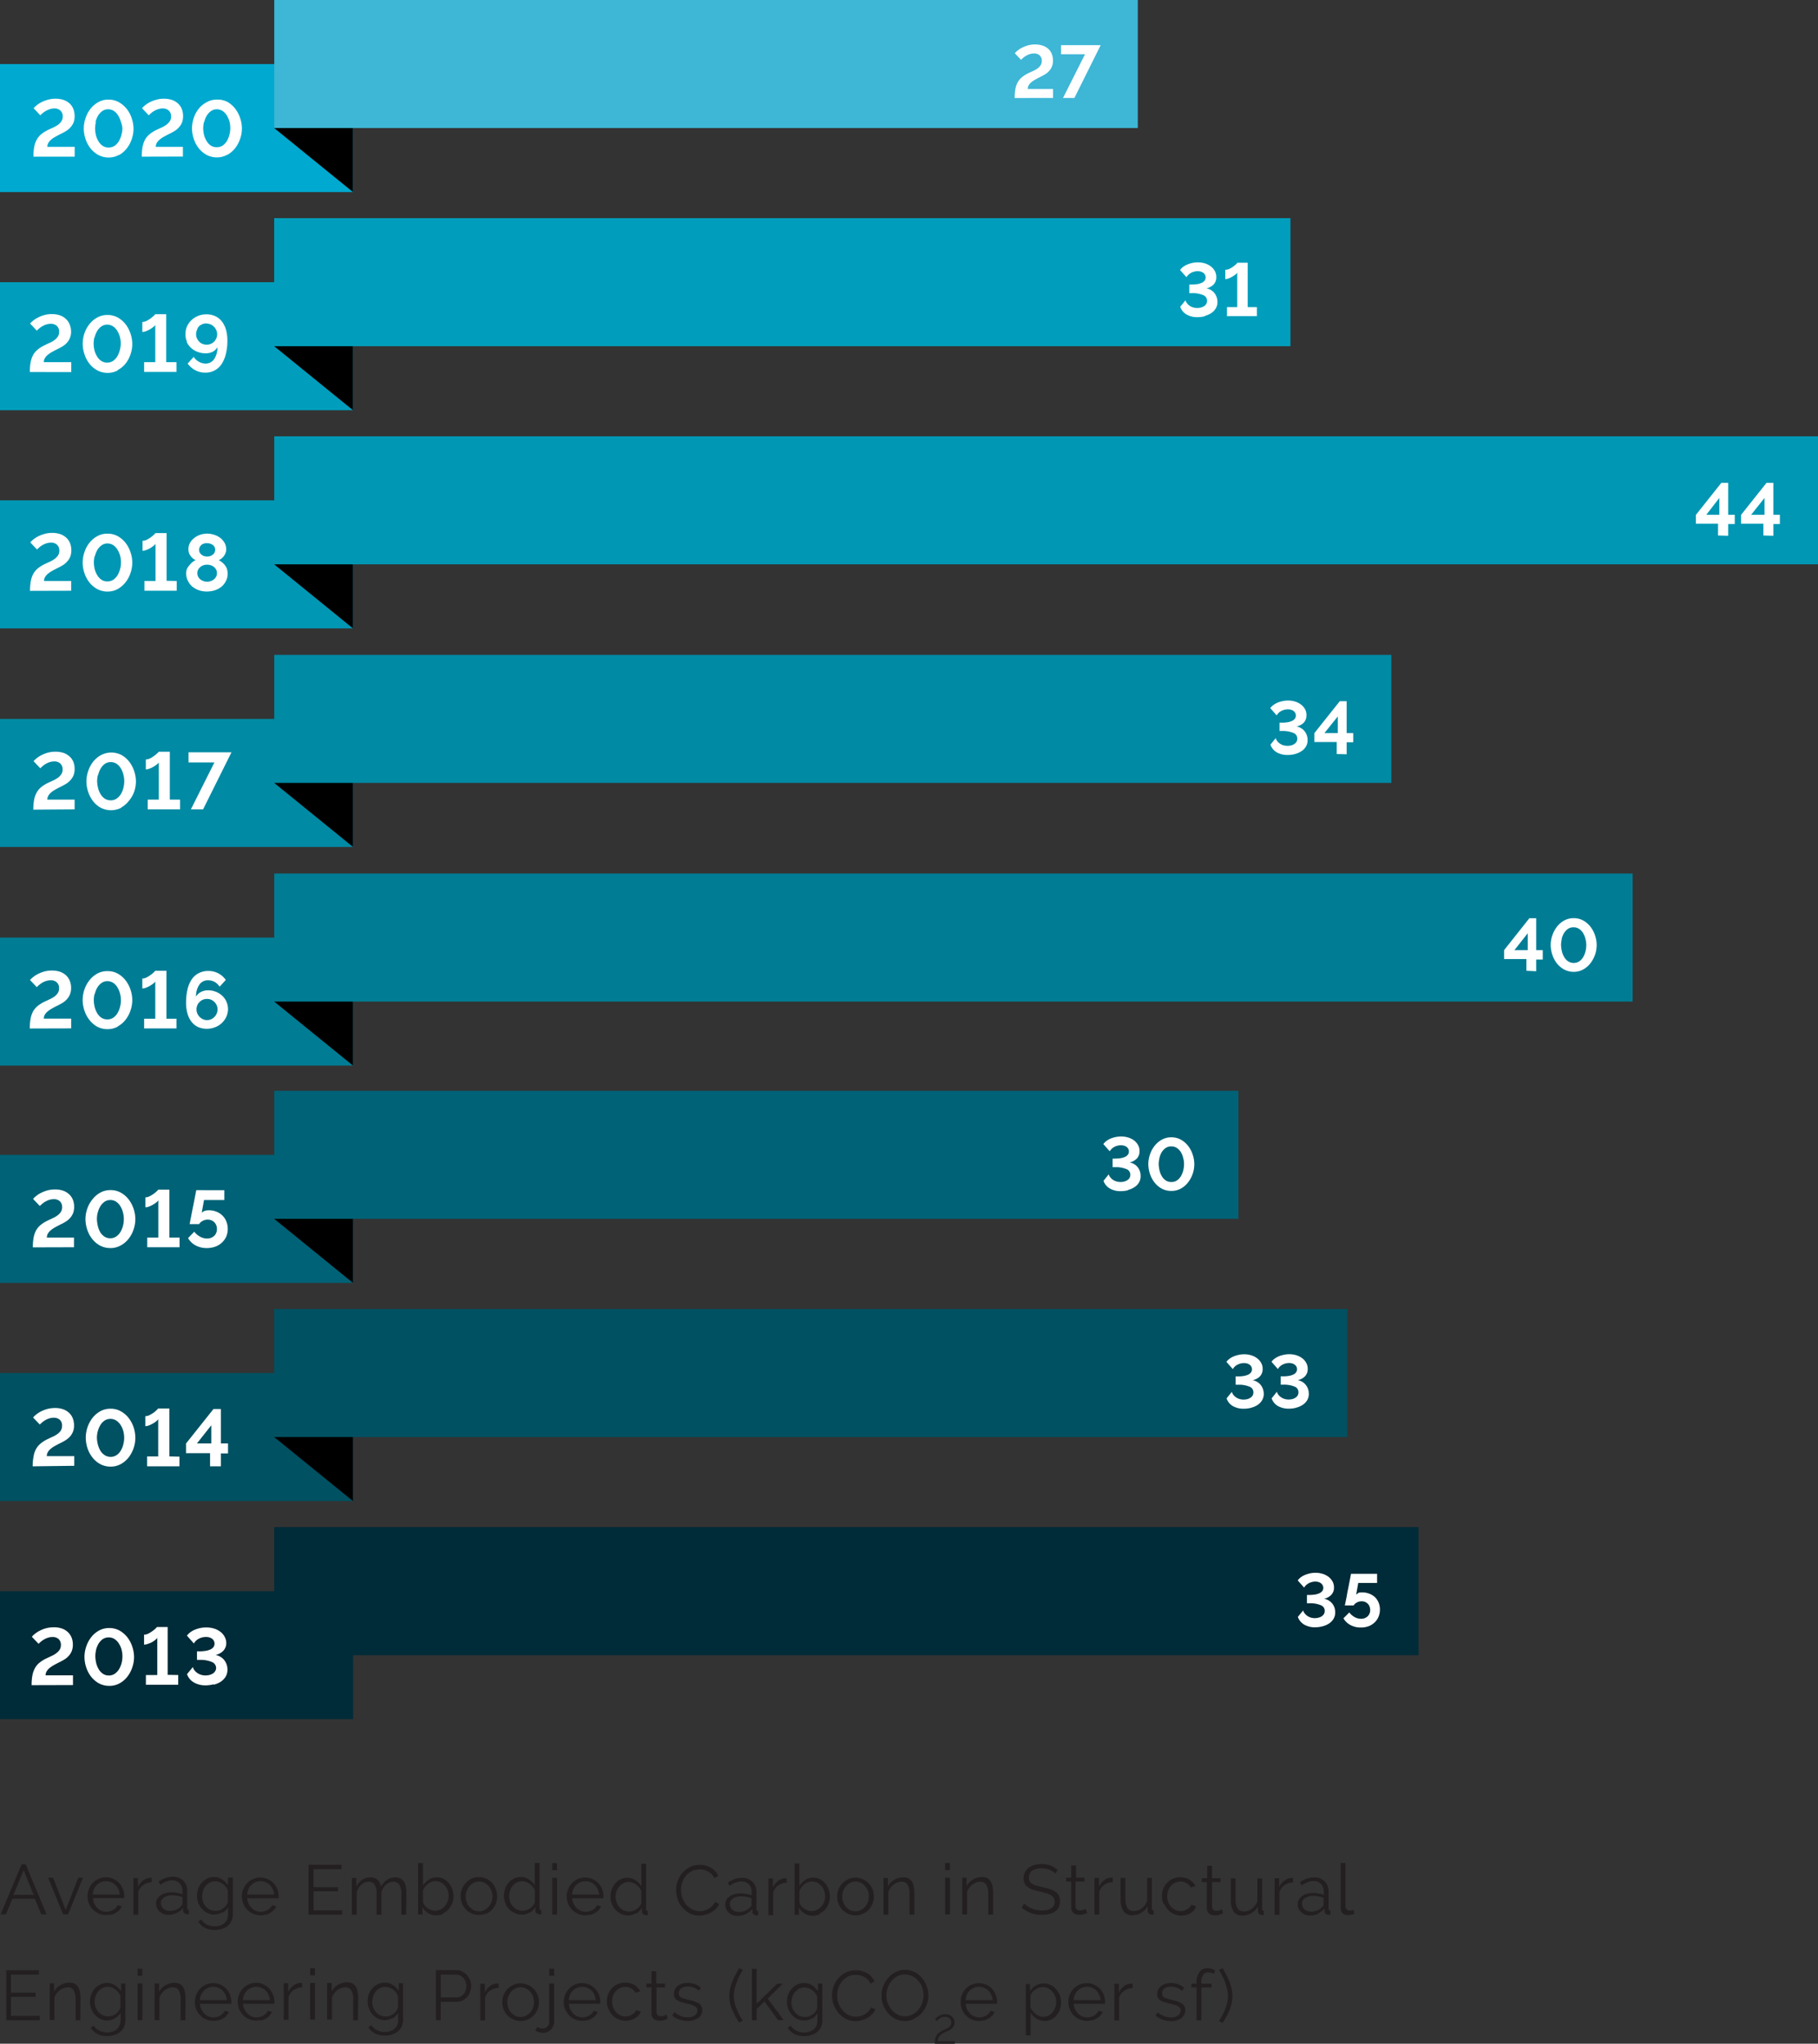
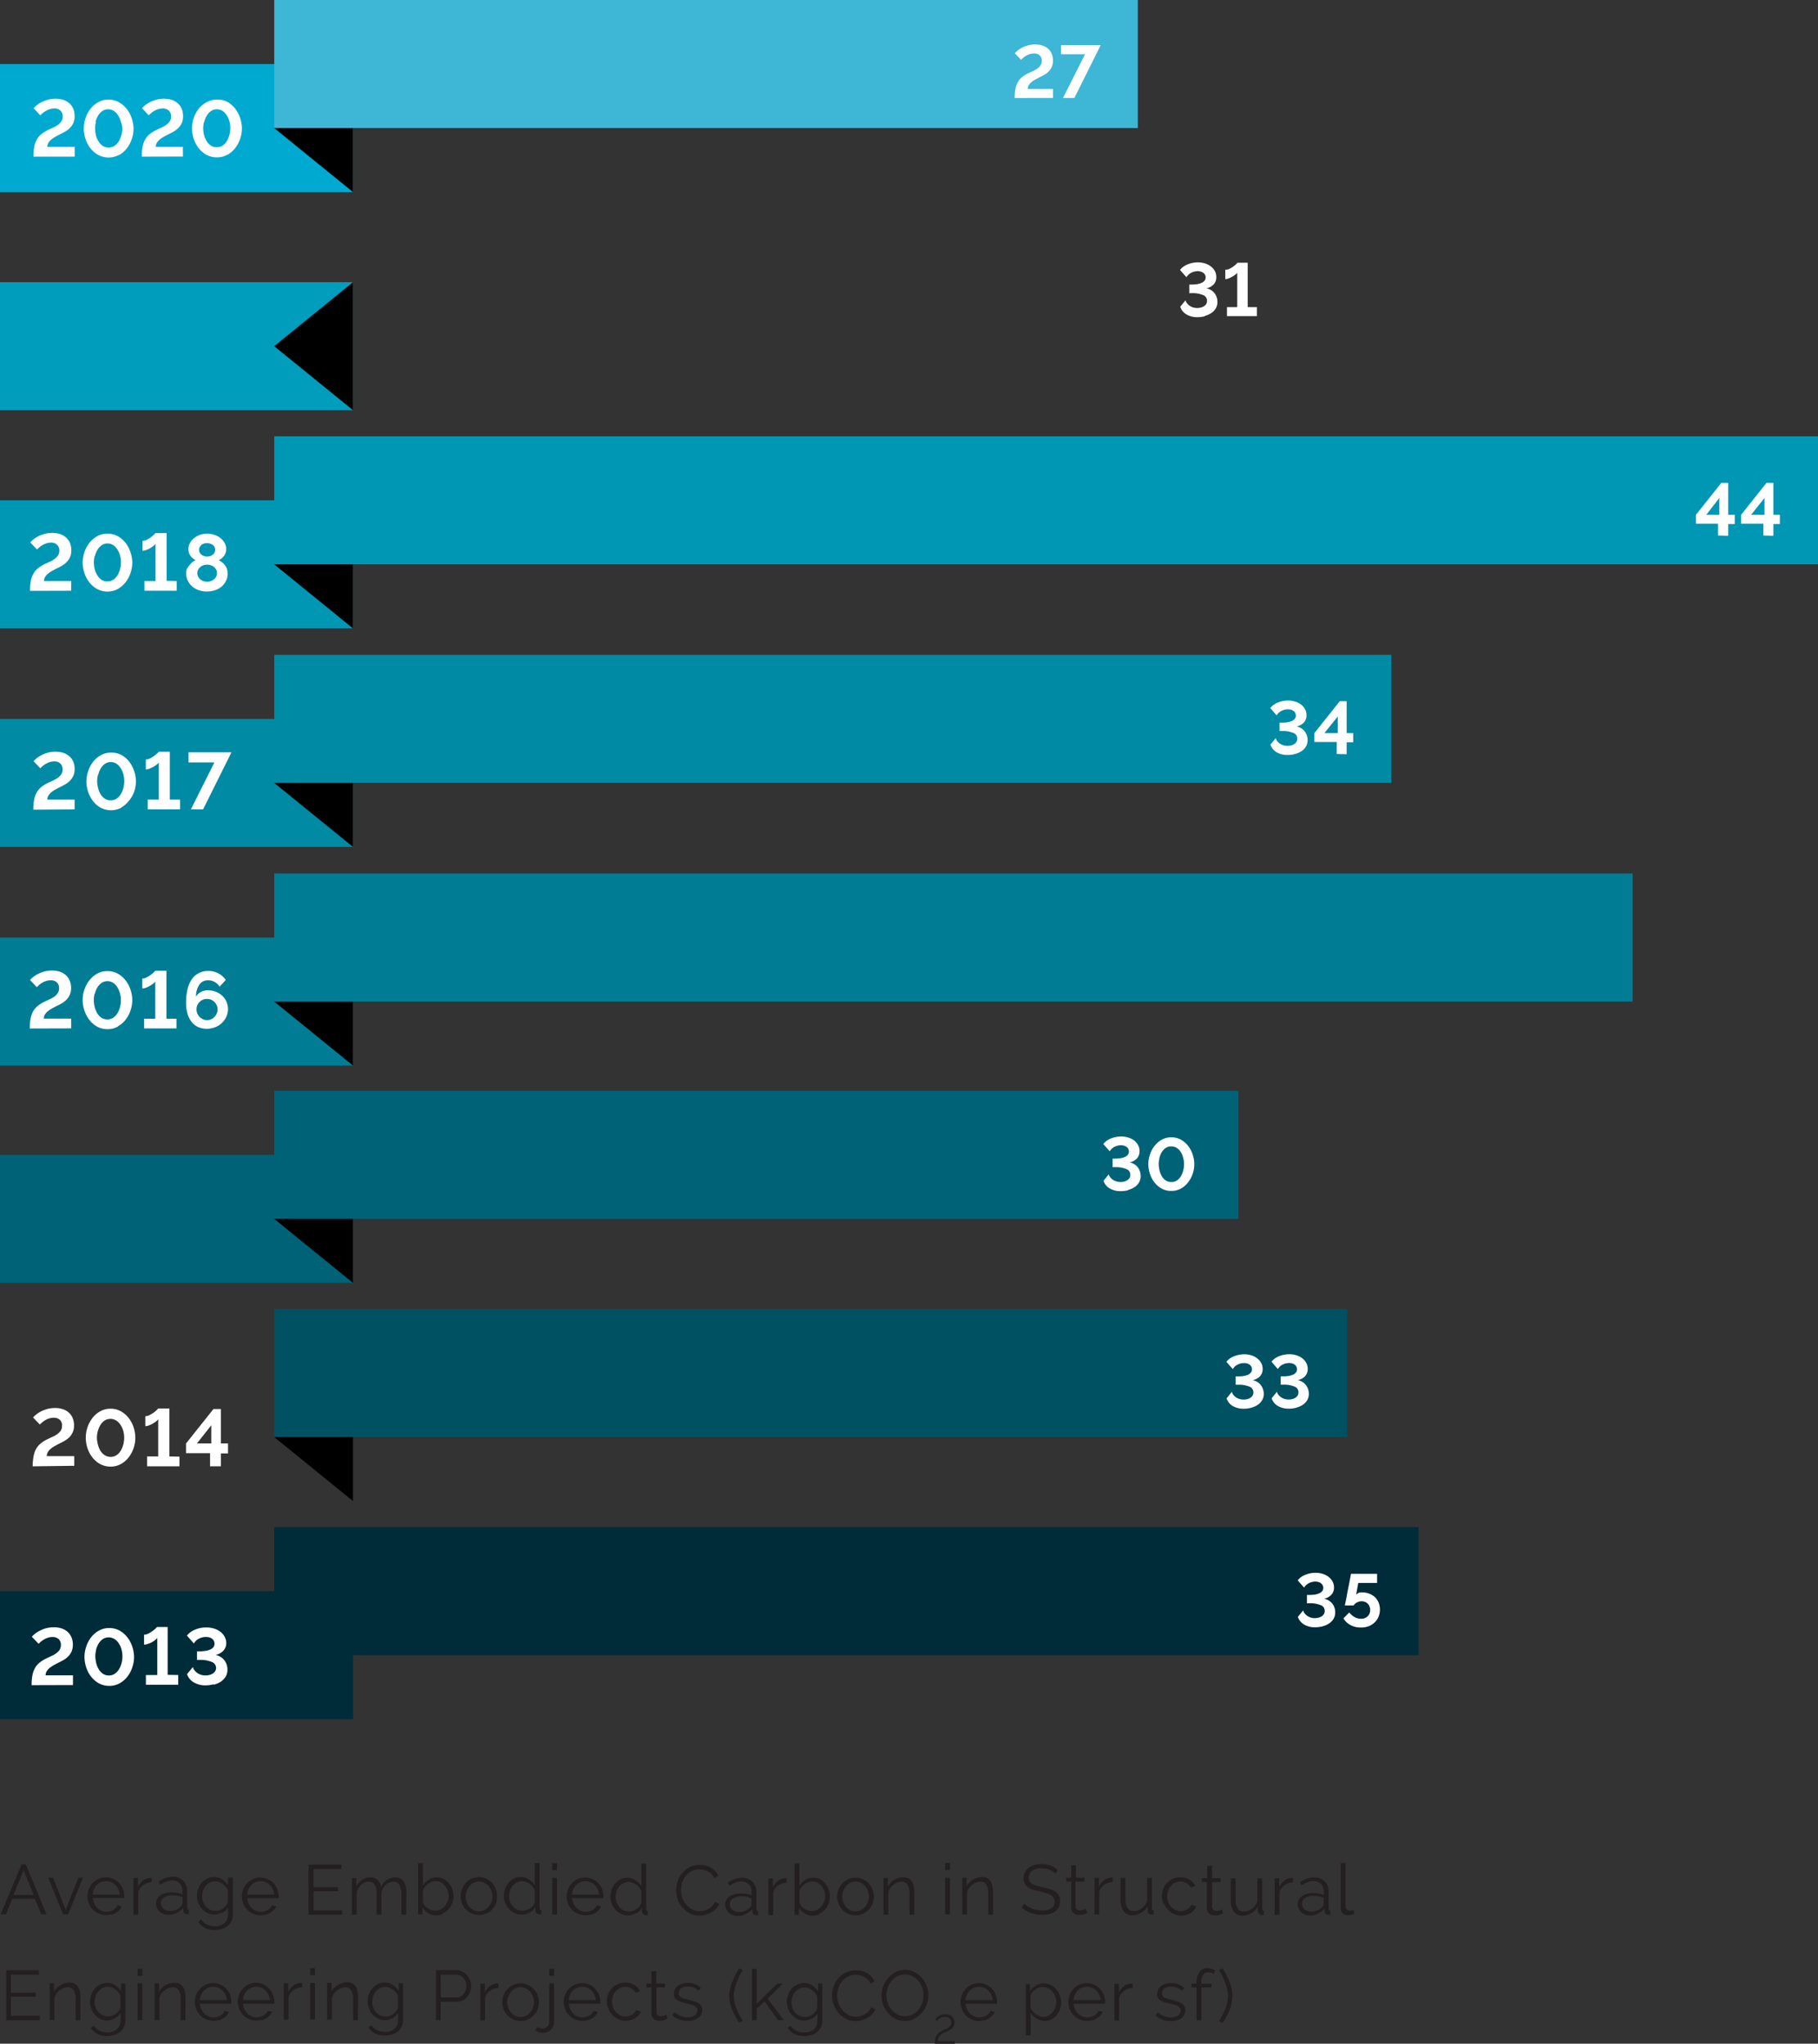
<svg xmlns="http://www.w3.org/2000/svg" id="Layer_1" data-name="Layer 1" width="309.91" height="348.41" viewBox="0 0 309.91 348.41">
  <rect x="0" y="0" width="309.91" height="348.41" fill="#333333" stroke="none" />
  <title>good-progress-rev-1</title>
  <path d="M225.08,351.07a8.66,8.66,0,0,0-.35-1.17,12.08,12.08,0,0,0-.53-1.17c-.2-.38-.42-.77-.65-1.17l-.64.3a7.53,7.53,0,0,1,.52.89,10.68,10.68,0,0,1,.5,1.13,10.3,10.3,0,0,1,.38,1.23,5.2,5.2,0,0,1,.15,1.21,4.9,4.9,0,0,1-.11,1,6.61,6.61,0,0,1-.31,1.06,8.74,8.74,0,0,1-.48,1.1,9.29,9.29,0,0,1-.63,1.09l.6.33a11.9,11.9,0,0,0,1.23-2.29,6.32,6.32,0,0,0,.45-2.31,5.47,5.47,0,0,0-.13-1.21m-5.16,5.36v-5.6h1.73v-.65h-1.73V350a2.32,2.32,0,0,1,.3-1.29,1,1,0,0,1,.88-.44,1.73,1.73,0,0,1,.5.07,1.22,1.22,0,0,1,.41.21l.25-.59a2.09,2.09,0,0,0-.6-.29,2.46,2.46,0,0,0-.72-.11,1.58,1.58,0,0,0-1.34.66,2.9,2.9,0,0,0-.49,1.8v.17h-.87v.65h.87v5.6Zm-3.41-.38a1.63,1.63,0,0,0,.66-1.37,1.23,1.23,0,0,0-.61-1.14,3.48,3.48,0,0,0-.77-.34c-.3-.09-.65-.19-1-.28l-.72-.19a2.78,2.78,0,0,1-.48-.2.81.81,0,0,1-.28-.27,1,1,0,0,1-.08-.41,1.05,1.05,0,0,1,.12-.52,1.06,1.06,0,0,1,.33-.37,1.3,1.3,0,0,1,.48-.21,2.9,2.9,0,0,1,.6-.07,3,3,0,0,1,1,.18,2.21,2.21,0,0,1,.85.54l.39-.48a2.55,2.55,0,0,0-.94-.61,3.47,3.47,0,0,0-1.31-.24,3.39,3.39,0,0,0-.91.12,2.22,2.22,0,0,0-.74.36,1.72,1.72,0,0,0-.51.59,1.84,1.84,0,0,0-.18.83,1.43,1.43,0,0,0,.12.62,1.17,1.17,0,0,0,.39.41,3.05,3.05,0,0,0,.65.3,9.39,9.39,0,0,0,.94.26l.82.21a2.77,2.77,0,0,1,.59.24,1.17,1.17,0,0,1,.35.3.78.78,0,0,1,.12.44,1,1,0,0,1-.45.87,2.05,2.05,0,0,1-1.2.31,3,3,0,0,1-1.17-.22,3.84,3.84,0,0,1-1.08-.65l-.37.56a3.56,3.56,0,0,0,1.2.69,4.34,4.34,0,0,0,1.43.24,2.88,2.88,0,0,0,1.77-.5m-8.31-5.89-.16,0a2.18,2.18,0,0,0-1.26.41,2.82,2.82,0,0,0-.93,1.13v-1.5h-.77v6.25h.81v-3.89a2.27,2.27,0,0,1,.87-1.18,2.6,2.6,0,0,1,1.44-.46ZM198.14,353a3,3,0,0,1,.22-.92,2.32,2.32,0,0,1,.5-.72,2.12,2.12,0,0,1,.71-.46,2.1,2.1,0,0,1,.86-.17,2.06,2.06,0,0,1,.86.17,2.12,2.12,0,0,1,.71.46,2.5,2.5,0,0,1,.5.72,2.45,2.45,0,0,1,.24.92Zm3.17,3.46a3.14,3.14,0,0,0,.77-.33,2.92,2.92,0,0,0,.61-.49,2.14,2.14,0,0,0,.41-.63l-.71-.19a1.55,1.55,0,0,1-.31.46,2.28,2.28,0,0,1-.46.36,2.43,2.43,0,0,1-.55.22,2.08,2.08,0,0,1-.6.09,2.25,2.25,0,0,1-1.57-.66,2.57,2.57,0,0,1-.51-.74,2.77,2.77,0,0,1-.24-.93h5.36s0-.07,0-.13v-.19a3.36,3.36,0,0,0-.23-1.23,3.2,3.2,0,0,0-.64-1,3,3,0,0,0-1-.7,3.16,3.16,0,0,0-2.51,0,3,3,0,0,0-1,.7,3.15,3.15,0,0,0-.64,1,3.19,3.19,0,0,0-.24,1.24,3.29,3.29,0,0,0,.24,1.26,3.2,3.2,0,0,0,.65,1,3,3,0,0,0,1,.7,2.89,2.89,0,0,0,1.25.26,3.6,3.6,0,0,0,.88-.11m-9-.73a2.34,2.34,0,0,1-.6-.33,2.41,2.41,0,0,1-.51-.5,2.57,2.57,0,0,1-.36-.62v-1.92a1.16,1.16,0,0,1,.26-.59,2,2,0,0,1,.5-.5,2.59,2.59,0,0,1,.64-.33,1.71,1.71,0,0,1,.65-.13,2.07,2.07,0,0,1,.92.21,2.35,2.35,0,0,1,.74.55,2.82,2.82,0,0,1,.49.8,2.64,2.64,0,0,1,.18,1,2.93,2.93,0,0,1-.16.93,2.39,2.39,0,0,1-1.16,1.38,2,2,0,0,1-1.59.09m2.05.58a2.67,2.67,0,0,0,.9-.7,3.24,3.24,0,0,0,.58-1,3.69,3.69,0,0,0,.21-1.25,3.37,3.37,0,0,0-.23-1.21,3.48,3.48,0,0,0-.61-1,3.14,3.14,0,0,0-.94-.72,2.63,2.63,0,0,0-1.19-.27,2.5,2.5,0,0,0-1.33.37,3,3,0,0,0-1,.95v-1.21H190V359h.82v-3.85a3.15,3.15,0,0,0,1,1,2.64,2.64,0,0,0,2.54.14M179.74,353a2.54,2.54,0,0,1,.22-.92,2.29,2.29,0,0,1,.49-.72,2.12,2.12,0,0,1,.71-.46,2.14,2.14,0,0,1,.87-.17,2.1,2.1,0,0,1,.86.17,2.18,2.18,0,0,1,.7.46,2.35,2.35,0,0,1,.51.72,2.44,2.44,0,0,1,.23.92Zm3.16,3.46a3.14,3.14,0,0,0,.77-.33,2.68,2.68,0,0,0,.61-.49,2,2,0,0,0,.41-.63l-.71-.19a1.38,1.38,0,0,1-.31.46,2.22,2.22,0,0,1-.45.36,2.51,2.51,0,0,1-.56.22,2.08,2.08,0,0,1-.6.09,2,2,0,0,1-.85-.18,2.16,2.16,0,0,1-.72-.48,2.59,2.59,0,0,1-.74-1.67h5.35a.42.42,0,0,0,0-.13v-.19a3.17,3.17,0,0,0-.23-1.23,3.35,3.35,0,0,0-.63-1,3.09,3.09,0,0,0-3.48-.7,2.83,2.83,0,0,0-1,.7,3.24,3.24,0,0,0-.88,2.26,3.28,3.28,0,0,0,.23,1.26,3.38,3.38,0,0,0,.65,1,3,3,0,0,0,1,.7,2.9,2.9,0,0,0,1.26.26,3.58,3.58,0,0,0,.87-.11m-5,4V360H175a1.61,1.61,0,0,1,.06-.44,1.23,1.23,0,0,1,.21-.41,2.14,2.14,0,0,1,.41-.37,3.52,3.52,0,0,1,.65-.35l.53-.24a2.07,2.07,0,0,0,.48-.31,1.47,1.47,0,0,0,.35-.43,1.31,1.31,0,0,0,.14-.61,1.63,1.63,0,0,0-.1-.55,1.36,1.36,0,0,0-.77-.77,2,2,0,0,0-.68-.11,2.25,2.25,0,0,0-.71.11,2.52,2.52,0,0,0-.52.27,1.53,1.53,0,0,0-.35.28l-.17.19.31.31.21-.23a1.19,1.19,0,0,1,.3-.23,1.76,1.76,0,0,1,.39-.18,1.53,1.53,0,0,1,.49-.07,1.21,1.21,0,0,1,.48.08.93.93,0,0,1,.33.21,1,1,0,0,1,.2.32,1.15,1.15,0,0,1,.06.37.81.81,0,0,1-.14.51,1.3,1.3,0,0,1-.35.35,2.73,2.73,0,0,1-.48.25l-.5.21a5,5,0,0,0-.57.34,1.75,1.75,0,0,0-.42.44,2.19,2.19,0,0,0-.27.6,3.15,3.15,0,0,0-.09.8v.1Zm-11.43-9.55a3.71,3.71,0,0,1,.63-1.14,3,3,0,0,1,1-.81,2.72,2.72,0,0,1,1.31-.31,2.85,2.85,0,0,1,1.27.29,3.29,3.29,0,0,1,1,.79,3.86,3.86,0,0,1,.66,1.13,4.06,4.06,0,0,1,.23,1.34,3.9,3.9,0,0,1-.22,1.3,4,4,0,0,1-.63,1.14,3.05,3.05,0,0,1-1,.81,2.69,2.69,0,0,1-1.3.32,2.76,2.76,0,0,1-1.29-.3,3.14,3.14,0,0,1-1-.79,3.56,3.56,0,0,1-.65-1.14,4,4,0,0,1-.23-1.34,3.8,3.8,0,0,1,.22-1.29m4.52,5.26a4.11,4.11,0,0,0,1.27-.95,4.76,4.76,0,0,0,.84-1.37,4.54,4.54,0,0,0,.3-1.64,4.28,4.28,0,0,0-.29-1.57,4.49,4.49,0,0,0-.81-1.39,3.85,3.85,0,0,0-1.26-1,3.52,3.52,0,0,0-1.62-.38,3.57,3.57,0,0,0-1.59.36,4.07,4.07,0,0,0-1.27,1,4.41,4.41,0,0,0-.84,1.38,4.3,4.3,0,0,0-.31,1.63,4.62,4.62,0,0,0,.29,1.6,4.33,4.33,0,0,0,.81,1.38,4.2,4.2,0,0,0,1.27,1,3.65,3.65,0,0,0,1.63.36,3.69,3.69,0,0,0,1.58-.35m-13.73-2.43a4.5,4.5,0,0,0,.82,1.41,4.26,4.26,0,0,0,1.26,1,3.36,3.36,0,0,0,1.61.38,3.93,3.93,0,0,0,1-.13,4,4,0,0,0,1-.38,3.91,3.91,0,0,0,.83-.62,2.62,2.62,0,0,0,.58-.85l-.7-.36a2.5,2.5,0,0,1-.5.72,3.14,3.14,0,0,1-.66.49,2.85,2.85,0,0,1-.73.29,3.18,3.18,0,0,1-.74.09,2.72,2.72,0,0,1-1.26-.3,3.11,3.11,0,0,1-1-.79,3.81,3.81,0,0,1-.67-1.14,3.72,3.72,0,0,1-.25-1.36,4,4,0,0,1,.21-1.28,3.32,3.32,0,0,1,.6-1.13,3.15,3.15,0,0,1,1-.82,2.84,2.84,0,0,1,1.36-.31,3.51,3.51,0,0,1,.71.08,2.51,2.51,0,0,1,.69.26,2.55,2.55,0,0,1,.63.46,2.66,2.66,0,0,1,.5.71l.66-.41a3.13,3.13,0,0,0-1.19-1.34,3.59,3.59,0,0,0-2-.52,3.82,3.82,0,0,0-1.72.38,4,4,0,0,0-1.27,1,4.11,4.11,0,0,0-.79,1.36,4.57,4.57,0,0,0-.27,1.53,4.41,4.41,0,0,0,.3,1.6m-5.79,1.92a2.31,2.31,0,0,1-.74-.54,2.47,2.47,0,0,1-.5-.79,2.64,2.64,0,0,1-.18-1,3,3,0,0,1,.15-.93,2.65,2.65,0,0,1,.44-.81,2.23,2.23,0,0,1,.7-.59,2.07,2.07,0,0,1,.94-.22,1.93,1.93,0,0,1,.67.12,2.65,2.65,0,0,1,.62.33,2.36,2.36,0,0,1,.51.49,2.57,2.57,0,0,1,.36.62v1.93a1.51,1.51,0,0,1-.25.57,2.28,2.28,0,0,1-1.1.85,2.09,2.09,0,0,1-1.62-.07m2,.54a2.63,2.63,0,0,0,1-.95v1.24a2,2,0,0,1-.18.88,1.75,1.75,0,0,1-.48.62,2.05,2.05,0,0,1-.72.37,2.71,2.71,0,0,1-.86.13,3.1,3.1,0,0,1-1.32-.28,2.27,2.27,0,0,1-1-.88l-.5.39a3,3,0,0,0,1.07,1,3.4,3.4,0,0,0,1.74.39,4.16,4.16,0,0,0,1.18-.17,2.79,2.79,0,0,0,1-.5,2.5,2.5,0,0,0,.91-2v-6.28h-.73v1.31a3.92,3.92,0,0,0-1-1,2.47,2.47,0,0,0-1.39-.4,2.6,2.6,0,0,0-1.19.27,2.84,2.84,0,0,0-.91.7,3.25,3.25,0,0,0-.6,1,3.71,3.71,0,0,0-.21,1.24,3.22,3.22,0,0,0,.22,1.19,3.06,3.06,0,0,0,.6,1,3,3,0,0,0,.93.72,2.56,2.56,0,0,0,1.18.27,2.68,2.68,0,0,0,1.31-.35m-4.81.26L146,352.75l2.56-2.56h-.92l-3.52,3.43v-5.95h-.82v8.76h.82v-1.95l1.34-1.25,2.31,3.2Zm-8.79-1.84a12.35,12.35,0,0,0,1.21,2.29l.62-.33a10.32,10.32,0,0,1-1.12-2.19,6,6,0,0,1-.41-2,5.2,5.2,0,0,1,.15-1.21,10.3,10.3,0,0,1,.38-1.23,10.68,10.68,0,0,1,.5-1.13,9.34,9.34,0,0,1,.51-.89l-.63-.3c-.23.4-.45.79-.65,1.17a12.08,12.08,0,0,0-.53,1.17,6.55,6.55,0,0,0-.36,1.17,5.48,5.48,0,0,0-.14,1.21,6.15,6.15,0,0,0,.47,2.31m-5.75,1.46a1.63,1.63,0,0,0,.66-1.37,1.23,1.23,0,0,0-.61-1.14,3.48,3.48,0,0,0-.77-.34c-.3-.09-.65-.19-1.05-.28l-.72-.19a2.78,2.78,0,0,1-.48-.2.81.81,0,0,1-.28-.27,1,1,0,0,1-.08-.41,1.05,1.05,0,0,1,.12-.52,1.06,1.06,0,0,1,.33-.37,1.3,1.3,0,0,1,.48-.21,2.9,2.9,0,0,1,.6-.07,3,3,0,0,1,1,.18,2.21,2.21,0,0,1,.85.54l.39-.48a2.55,2.55,0,0,0-.94-.61,3.47,3.47,0,0,0-1.31-.24,3.39,3.39,0,0,0-.91.12,2.22,2.22,0,0,0-.74.36,1.72,1.72,0,0,0-.51.59,1.84,1.84,0,0,0-.18.83,1.43,1.43,0,0,0,.12.62,1.17,1.17,0,0,0,.39.41,3.05,3.05,0,0,0,.65.3,9.39,9.39,0,0,0,.94.26l.82.21a2.77,2.77,0,0,1,.59.24,1.17,1.17,0,0,1,.35.3.78.78,0,0,1,.12.44,1,1,0,0,1-.45.87,2.05,2.05,0,0,1-1.2.31,3,3,0,0,1-1.17-.22,3.84,3.84,0,0,1-1.08-.65l-.37.56a3.56,3.56,0,0,0,1.2.69,4.34,4.34,0,0,0,1.43.24,2.88,2.88,0,0,0,1.77-.5m-5.38-.58a2.28,2.28,0,0,1-.34.16,1.48,1.48,0,0,1-.61.12.91.91,0,0,1-.51-.16.66.66,0,0,1-.25-.51v-4.25h1.44v-.65H127v-2.11h-.81v2.11h-.87v.65h.87v4.47a1.25,1.25,0,0,0,.1.53,1.24,1.24,0,0,0,.29.38,1.2,1.2,0,0,0,.42.22,1.7,1.7,0,0,0,.51.07,2.59,2.59,0,0,0,.48,0l.4-.11.32-.12.21-.1Zm-9.87-.92a3.2,3.2,0,0,0,.65,1,3,3,0,0,0,1,.7,2.9,2.9,0,0,0,1.26.26,3.41,3.41,0,0,0,.85-.11,3.07,3.07,0,0,0,.76-.33,2.37,2.37,0,0,0,.59-.49,2,2,0,0,0,.39-.62l-.81-.24a1,1,0,0,1-.25.41,1.85,1.85,0,0,1-.43.34,2.48,2.48,0,0,1-.55.24,2.33,2.33,0,0,1-.59.08,1.89,1.89,0,0,1-.88-.2,2.28,2.28,0,0,1-.73-.54,2.34,2.34,0,0,1-.49-.81,2.72,2.72,0,0,1-.18-1,3,3,0,0,1,.17-1,2.56,2.56,0,0,1,.48-.78,2.49,2.49,0,0,1,.72-.53,2.27,2.27,0,0,1,.9-.19,2.11,2.11,0,0,1,1,.27,2,2,0,0,1,.74.75l.79-.25a2.63,2.63,0,0,0-1-1.09,3,3,0,0,0-1.55-.4,3.31,3.31,0,0,0-1.27.25,3.15,3.15,0,0,0-1,.69,3.31,3.31,0,0,0-.64,1,3.47,3.47,0,0,0-.23,1.25,3.29,3.29,0,0,0,.24,1.26M112.09,353a2.76,2.76,0,0,1,.22-.92,2.29,2.29,0,0,1,.49-.72,2.16,2.16,0,0,1,.72-.46,2.26,2.26,0,0,1,1.72,0,2.23,2.23,0,0,1,.71.46,2.5,2.5,0,0,1,.5.72,2.44,2.44,0,0,1,.23.92Zm3.17,3.46a3.07,3.07,0,0,0,.76-.33,2.74,2.74,0,0,0,.62-.49,2.1,2.1,0,0,0,.4-.63l-.7-.19a1.59,1.59,0,0,1-.32.46,2,2,0,0,1-.45.36,2.43,2.43,0,0,1-.55.22,2.1,2.1,0,0,1-1.46-.09,2.16,2.16,0,0,1-.72-.48,3,3,0,0,1-.51-.74,2.55,2.55,0,0,1-.23-.93h5.35a.42.42,0,0,0,0-.13v-.19a3.36,3.36,0,0,0-.22-1.23,3.59,3.59,0,0,0-.64-1,3.07,3.07,0,0,0-4.47,0,3.18,3.18,0,0,0-.65,1,3.37,3.37,0,0,0-.23,1.24,3.48,3.48,0,0,0,.23,1.26,3.41,3.41,0,0,0,.66,1,3,3,0,0,0,1,.7,2.86,2.86,0,0,0,1.25.26,3.66,3.66,0,0,0,.88-.11m-5.68-8.77h-.82v1.2h.82Zm-1.16,10.8a2.16,2.16,0,0,0,.59-.39,1.94,1.94,0,0,0,.41-.6,1.8,1.8,0,0,0,.16-.77v-6.53h-.82v6.58a1.08,1.08,0,0,1-.09.44,1.3,1.3,0,0,1-.25.35,1.41,1.41,0,0,1-.36.24,1.15,1.15,0,0,1-.41.08,1.82,1.82,0,0,1-.46-.06,1,1,0,0,1-.42-.23l-.39.56a1.83,1.83,0,0,0,.62.36,2.55,2.55,0,0,0,.74.1,1.75,1.75,0,0,0,.68-.13m-6.6-6.12a2.54,2.54,0,0,1,.49-.81A2.23,2.23,0,0,1,103,351a2,2,0,0,1,.87-.2,2.07,2.07,0,0,1,.89.2,2.35,2.35,0,0,1,.72.54,2.61,2.61,0,0,1,.49.8,2.79,2.79,0,0,1,0,2,2.45,2.45,0,0,1-.49.79,2.35,2.35,0,0,1-.72.54,1.94,1.94,0,0,1-.89.2,2.05,2.05,0,0,1-.88-.19,2.49,2.49,0,0,1-.72-.53,2.79,2.79,0,0,1-.48-.8,2.58,2.58,0,0,1-.18-1,2.64,2.64,0,0,1,.18-1m3.34,3.94a2.88,2.88,0,0,0,1-.7,3,3,0,0,0,.64-1,3.22,3.22,0,0,0,.23-1.24,3.41,3.41,0,0,0-.23-1.24,3.27,3.27,0,0,0-.65-1,3.13,3.13,0,0,0-1-.7,2.89,2.89,0,0,0-1.25-.27,2.81,2.81,0,0,0-1.23.27,3.13,3.13,0,0,0-1,.7,3.27,3.27,0,0,0-.65,1,3.41,3.41,0,0,0-.23,1.24,3.22,3.22,0,0,0,.23,1.24,3,3,0,0,0,.64,1,2.88,2.88,0,0,0,1,.7,2.81,2.81,0,0,0,1.24.26,2.9,2.9,0,0,0,1.26-.26m-5-6.13-.16,0a2.22,2.22,0,0,0-1.26.41,2.82,2.82,0,0,0-.93,1.13v-1.5H97v6.25h.82v-3.89a2.2,2.2,0,0,1,.86-1.18,2.6,2.6,0,0,1,1.44-.46Zm-9.88-1.5h2.66a1.52,1.52,0,0,1,.66.15,1.59,1.59,0,0,1,.55.41,2.15,2.15,0,0,1,.38.62,2,2,0,0,1,.13.75,2.34,2.34,0,0,1-.12.74,2.16,2.16,0,0,1-.33.62,1.78,1.78,0,0,1-.52.43,1.42,1.42,0,0,1-.68.16H90.28Zm0,7.77v-3.14H93a2.24,2.24,0,0,0,1-.23,2.5,2.5,0,0,0,.77-.6,2.63,2.63,0,0,0,.5-.86,2.87,2.87,0,0,0,.18-1,2.54,2.54,0,0,0-.19-1,2.81,2.81,0,0,0-.53-.86,2.62,2.62,0,0,0-.79-.61,2.19,2.19,0,0,0-1-.24H89.44v8.52ZM80,355.63a2.28,2.28,0,0,1-.73-.54,2.31,2.31,0,0,1-.5-.79,2.64,2.64,0,0,1-.18-1,3,3,0,0,1,.15-.93,2.45,2.45,0,0,1,.44-.81,2.23,2.23,0,0,1,.7-.59,2,2,0,0,1,.94-.22,2,2,0,0,1,.67.12,2.4,2.4,0,0,1,.61.33,2.2,2.2,0,0,1,.52.49,2.57,2.57,0,0,1,.36.62v1.93a1.51,1.51,0,0,1-.25.57,2.51,2.51,0,0,1-.48.5,2.39,2.39,0,0,1-.63.35,1.89,1.89,0,0,1-.7.13,2,2,0,0,1-.92-.2m2,.54a2.63,2.63,0,0,0,1-.95v1.24a2,2,0,0,1-.18.88,1.67,1.67,0,0,1-.49.62,1.93,1.93,0,0,1-.71.37,2.71,2.71,0,0,1-.86.13,3,3,0,0,1-1.32-.28,2.27,2.27,0,0,1-1-.88l-.5.39a3,3,0,0,0,1.07,1,3.4,3.4,0,0,0,1.74.39,4.16,4.16,0,0,0,1.18-.17,2.88,2.88,0,0,0,1-.5,2.47,2.47,0,0,0,.66-.84,2.58,2.58,0,0,0,.25-1.14v-6.28h-.74v1.31a3.88,3.88,0,0,0-1-1,2.5,2.5,0,0,0-1.4-.4,2.59,2.59,0,0,0-1.18.27,3,3,0,0,0-.92.7,3.43,3.43,0,0,0-.59,1,3.71,3.71,0,0,0-.21,1.24,3.22,3.22,0,0,0,.22,1.19,3.06,3.06,0,0,0,.6,1,3,3,0,0,0,.93.72,2.56,2.56,0,0,0,1.18.27,2.71,2.71,0,0,0,1.31-.35m-5.86-3.4a5.39,5.39,0,0,0-.1-1.11,2.37,2.37,0,0,0-.31-.86,1.48,1.48,0,0,0-.57-.54,2,2,0,0,0-.88-.19,3,3,0,0,0-1.55.42,2.86,2.86,0,0,0-1.1,1.11v-1.42H70.9v6.25h.82V352.6a2.24,2.24,0,0,1,.35-.71,2.94,2.94,0,0,1,.54-.57,2.59,2.59,0,0,1,.67-.37,2,2,0,0,1,.72-.13,1.11,1.11,0,0,1,1,.5,3.07,3.07,0,0,1,.33,1.62v3.49h.82Zm-7.36-5.1H68v1.2h.81Zm0,2.51H68v6.25h.81Zm-2.2,0-.16,0a2.18,2.18,0,0,0-1.26.41,2.93,2.93,0,0,0-.94,1.13v-1.5h-.76v6.25h.81v-3.89a2.27,2.27,0,0,1,.87-1.18,2.54,2.54,0,0,1,1.44-.46ZM56.54,353a2.76,2.76,0,0,1,.22-.92,2.48,2.48,0,0,1,.49-.72,2.27,2.27,0,0,1,.72-.46,2.1,2.1,0,0,1,.86-.17,2.06,2.06,0,0,1,.86.17,2.23,2.23,0,0,1,.71.46,2.5,2.5,0,0,1,.5.72,2.65,2.65,0,0,1,.24.92Zm3.17,3.46a3.31,3.31,0,0,0,.77-.33,2.92,2.92,0,0,0,.61-.49,2.35,2.35,0,0,0,.41-.63l-.71-.19a1.55,1.55,0,0,1-.31.46,2.28,2.28,0,0,1-.46.36,2.43,2.43,0,0,1-.55.22,2.1,2.1,0,0,1-1.46-.09,2,2,0,0,1-.71-.48,2.66,2.66,0,0,1-.75-1.67H61.9a.35.35,0,0,0,0-.13v-.19a3.29,3.29,0,0,0-.87-2.25,3,3,0,0,0-2.23-1,3.07,3.07,0,0,0-1.25.26,3,3,0,0,0-1,.7,3.24,3.24,0,0,0-.88,2.26,3.48,3.48,0,0,0,.23,1.26,3.41,3.41,0,0,0,.66,1,3,3,0,0,0,1,.7,2.89,2.89,0,0,0,1.25.26,3.6,3.6,0,0,0,.88-.11M49.2,353a2.54,2.54,0,0,1,.22-.92,2.29,2.29,0,0,1,.49-.72,2.16,2.16,0,0,1,.72-.46,2.06,2.06,0,0,1,.86-.17,2.1,2.1,0,0,1,.86.17,2.23,2.23,0,0,1,.71.46,2.5,2.5,0,0,1,.5.72,2.44,2.44,0,0,1,.23.92Zm3.17,3.46a3.24,3.24,0,0,0,.76-.33,2.74,2.74,0,0,0,.62-.49,2.1,2.1,0,0,0,.4-.63l-.7-.19a1.59,1.59,0,0,1-.32.46,2,2,0,0,1-.45.36,2.63,2.63,0,0,1-.55.22,2.13,2.13,0,0,1-.6.09,2.07,2.07,0,0,1-.86-.18,2.16,2.16,0,0,1-.72-.48,2.78,2.78,0,0,1-.51-.74,2.55,2.55,0,0,1-.23-.93h5.35a.42.42,0,0,0,0-.13v-.19a3.36,3.36,0,0,0-.22-1.23,3.59,3.59,0,0,0-.64-1,3.07,3.07,0,0,0-4.47,0,3.18,3.18,0,0,0-.65,1,3.37,3.37,0,0,0-.23,1.24,3.48,3.48,0,0,0,.23,1.26,3.23,3.23,0,0,0,.66,1,2.92,2.92,0,0,0,1,.7,2.83,2.83,0,0,0,1.25.26,3.72,3.72,0,0,0,.88-.11m-5.62-3.67a5.39,5.39,0,0,0-.1-1.11,2.37,2.37,0,0,0-.31-.86,1.48,1.48,0,0,0-.57-.54,2,2,0,0,0-.88-.19,3,3,0,0,0-1.55.42,2.86,2.86,0,0,0-1.1,1.11v-1.42h-.75v6.25h.82V352.6a2.24,2.24,0,0,1,.35-.71,2.94,2.94,0,0,1,.54-.57,2.59,2.59,0,0,1,.67-.37,2,2,0,0,1,.72-.13,1.11,1.11,0,0,1,1,.5,3.07,3.07,0,0,1,.33,1.62v3.49h.82Zm-7.36-5.1h-.81v1.2h.81Zm0,2.51h-.81v6.25h.81Zm-6.7,5.45a2.31,2.31,0,0,1-.74-.54,2.47,2.47,0,0,1-.5-.79,2.64,2.64,0,0,1-.18-1,3,3,0,0,1,.15-.93,2.65,2.65,0,0,1,.44-.81,2.23,2.23,0,0,1,.7-.59,2.07,2.07,0,0,1,.94-.22,1.93,1.93,0,0,1,.67.12,2.65,2.65,0,0,1,.62.33,2.36,2.36,0,0,1,.51.49,2.57,2.57,0,0,1,.36.62v1.93a1.51,1.51,0,0,1-.25.57,2.28,2.28,0,0,1-1.1.85,2.09,2.09,0,0,1-1.62-.07m2,.54a2.63,2.63,0,0,0,1-.95v1.24a2,2,0,0,1-.18.88A1.75,1.75,0,0,1,35,358a2.05,2.05,0,0,1-.72.37,2.71,2.71,0,0,1-.86.13,3.1,3.1,0,0,1-1.32-.28,2.27,2.27,0,0,1-1-.88l-.5.39a3,3,0,0,0,1.07,1,3.4,3.4,0,0,0,1.74.39,4.16,4.16,0,0,0,1.18-.17,2.79,2.79,0,0,0,1-.5,2.5,2.5,0,0,0,.91-2v-6.28h-.73v1.31a3.92,3.92,0,0,0-1-1,2.47,2.47,0,0,0-1.39-.4,2.6,2.6,0,0,0-1.19.27,2.84,2.84,0,0,0-.91.7,3.25,3.25,0,0,0-.6,1,3.71,3.71,0,0,0-.21,1.24,3.22,3.22,0,0,0,.22,1.19,3.06,3.06,0,0,0,.6,1,3,3,0,0,0,.93.72,2.56,2.56,0,0,0,1.18.27,2.68,2.68,0,0,0,1.31-.35m-5.86-3.4a6.23,6.23,0,0,0-.09-1.11,2.57,2.57,0,0,0-.32-.86,1.48,1.48,0,0,0-.57-.54,1.94,1.94,0,0,0-.88-.19,3,3,0,0,0-1.55.42,2.93,2.93,0,0,0-1.1,1.11v-1.42h-.74v6.25h.81V352.6a2.24,2.24,0,0,1,.35-.71,2.71,2.71,0,0,1,.55-.57,2.38,2.38,0,0,1,.66-.37,2,2,0,0,1,.72-.13,1.12,1.12,0,0,1,1,.5,3.07,3.07,0,0,1,.33,1.62v3.49h.81ZM17,355.69v-3.25H21.2v-.71H17v-3.07h4.77v-.75H16.2v8.52h5.72v-.74Z" transform="translate(-15.13 -12.02)" fill="#231f20" />
  <path d="M243.68,337.29a1.24,1.24,0,0,0,.32.9,1.22,1.22,0,0,0,.89.31,3.25,3.25,0,0,0,.57-.06,3,3,0,0,0,.56-.15l-.15-.66a1.59,1.59,0,0,1-.33.09,1.31,1.31,0,0,1-.31,0,.7.7,0,0,1-.54-.2.73.73,0,0,1-.2-.54v-7.35h-.81Zm-5.7.53a1.54,1.54,0,0,1-.48-.29,1.52,1.52,0,0,1-.31-.44,1.41,1.41,0,0,1-.11-.54,1.1,1.1,0,0,1,.54-.95,2.49,2.49,0,0,1,1.4-.36,5.38,5.38,0,0,1,.9.08,5.8,5.8,0,0,1,.84.24v1a.74.74,0,0,1,0,.24.87.87,0,0,1-.16.23,2,2,0,0,1-.81.64,2.85,2.85,0,0,1-1.17.24,1.63,1.63,0,0,1-.59-.11m1.8.43a2.88,2.88,0,0,0,1.09-.86l0,.49a.58.58,0,0,0,.19.43.69.69,0,0,0,.49.16,1.52,1.52,0,0,0,.31,0v-.72q-.3,0-.3-.33v-2.82a2.48,2.48,0,0,0-.67-1.83,2.54,2.54,0,0,0-1.85-.66,4.16,4.16,0,0,0-2.35.82l.28.54a4.66,4.66,0,0,1,1-.55,2.77,2.77,0,0,1,1-.2,1.72,1.72,0,0,1,1.29.49,1.77,1.77,0,0,1,.47,1.31v.57a3.56,3.56,0,0,0-.87-.24,5.5,5.5,0,0,0-1-.09,3.86,3.86,0,0,0-1,.14,2.55,2.55,0,0,0-.83.39,1.92,1.92,0,0,0-.54.6,1.53,1.53,0,0,0-.19.76,1.83,1.83,0,0,0,.59,1.38,2.16,2.16,0,0,0,1.48.56,3.3,3.3,0,0,0,1.41-.3m-4.29-6.09-.15,0a2.18,2.18,0,0,0-1.26.41,2.84,2.84,0,0,0-.94,1.13v-1.5h-.77v6.25h.82v-3.89a2.31,2.31,0,0,1,.86-1.18,2.6,2.6,0,0,1,1.44-.46Zm-7.09,6a3.09,3.09,0,0,0,1.11-1.13v.72a.72.72,0,0,0,.18.51.64.64,0,0,0,.46.21h.13l.23,0v-.72c-.19,0-.28-.11-.28-.33v-5.2h-.82v3.94a2.61,2.61,0,0,1-.38.7,2.47,2.47,0,0,1-.53.54,2,2,0,0,1-.64.35,2.16,2.16,0,0,1-.71.12c-1,0-1.45-.71-1.45-2.12v-3.53h-.81v3.67a3.4,3.4,0,0,0,.49,2,1.75,1.75,0,0,0,1.52.68,3,3,0,0,0,1.5-.4m-5-.68a2.28,2.28,0,0,1-.34.16,1.44,1.44,0,0,1-.61.12.91.91,0,0,1-.51-.16.63.63,0,0,1-.24-.51v-4.25h1.44v-.65h-1.44v-2.11h-.82v2.11H220v.65h.86v4.47a1.25,1.25,0,0,0,.11.53,1.1,1.1,0,0,0,.29.38,1.2,1.2,0,0,0,.42.22,1.63,1.63,0,0,0,.5.07,2.45,2.45,0,0,0,.48,0l.41-.11.32-.12.21-.1Zm-9.87-.92a3.23,3.23,0,0,0,.66,1,3.05,3.05,0,0,0,2.25,1,3.49,3.49,0,0,0,.86-.11,3.07,3.07,0,0,0,.76-.33,2.8,2.8,0,0,0,.59-.49A2,2,0,0,0,219,337l-.8-.24a1.11,1.11,0,0,1-.25.41,1.91,1.91,0,0,1-.44.34,2.4,2.4,0,0,1-.54.24,2.46,2.46,0,0,1-.59.08,1.94,1.94,0,0,1-.89-.2,2.24,2.24,0,0,1-.72-.54,2.2,2.2,0,0,1-.49-.81,2.92,2.92,0,0,1,0-2,2.38,2.38,0,0,1,.48-.78,2.24,2.24,0,0,1,.72-.53,2.22,2.22,0,0,1,.89-.19,2.05,2.05,0,0,1,1,.27,1.91,1.91,0,0,1,.74.75l.79-.25a2.54,2.54,0,0,0-1-1.09,3,3,0,0,0-1.55-.4,3.23,3.23,0,0,0-1.27.25,2.94,2.94,0,0,0-1,.69,3.13,3.13,0,0,0-.64,1,3.27,3.27,0,0,0-.23,1.25,3.48,3.48,0,0,0,.23,1.26m-3.78,1.6a2.94,2.94,0,0,0,1.11-1.13v.72a.72.72,0,0,0,.18.51.67.67,0,0,0,.47.21h.13l.23,0v-.72c-.19,0-.29-.11-.29-.33v-5.2h-.81v3.94a2.93,2.93,0,0,1-.38.7,2.72,2.72,0,0,1-.53.54,2.11,2.11,0,0,1-.64.35,2.21,2.21,0,0,1-.71.12c-1,0-1.45-.71-1.45-2.12v-3.53h-.82v3.67a3.4,3.4,0,0,0,.5,2,1.74,1.74,0,0,0,1.52.68,2.92,2.92,0,0,0,1.49-.4m-4.84-6-.16,0a2.18,2.18,0,0,0-1.26.41,2.82,2.82,0,0,0-.93,1.13v-1.5h-.77v6.25h.82v-3.89a2.2,2.2,0,0,1,.86-1.18,2.6,2.6,0,0,1,1.44-.46Zm-4.66,5.31a2,2,0,0,1-.33.16,1.48,1.48,0,0,1-.61.12.86.86,0,0,1-.51-.16.66.66,0,0,1-.25-.51v-4.25H200v-.65h-1.44v-2.11h-.82v2.11h-.86v.65h.86v4.47a1.25,1.25,0,0,0,.11.53,1.1,1.1,0,0,0,.29.38,1.2,1.2,0,0,0,.42.22,1.68,1.68,0,0,0,.5.07,2.45,2.45,0,0,0,.48,0l.41-.11.32-.12.21-.1Zm-4.74-6.63a3.91,3.91,0,0,0-1.2-.73,4.25,4.25,0,0,0-1.52-.26,4.56,4.56,0,0,0-1.22.16,3.07,3.07,0,0,0-1,.47,2,2,0,0,0-.63.77,2.38,2.38,0,0,0-.23,1.05,1.93,1.93,0,0,0,.18.87,1.59,1.59,0,0,0,.52.61,3.74,3.74,0,0,0,.85.42c.34.11.73.22,1.18.32s.79.19,1.11.29a3.4,3.4,0,0,1,.81.34,1.35,1.35,0,0,1,.48.47,1.24,1.24,0,0,1,.17.66,1.22,1.22,0,0,1-.57,1.11,2.88,2.88,0,0,1-1.59.37,4.76,4.76,0,0,1-.94-.09,4.23,4.23,0,0,1-.83-.25,4.33,4.33,0,0,1-.71-.38,3.19,3.19,0,0,1-.55-.46l-.42.69a5.09,5.09,0,0,0,3.42,1.23,5.36,5.36,0,0,0,1.24-.13,3.07,3.07,0,0,0,1-.43,2.11,2.11,0,0,0,.64-.72,2.19,2.19,0,0,0,.22-1,2,2,0,0,0-.2-1,1.83,1.83,0,0,0-.59-.65,3.36,3.36,0,0,0-.93-.45,11.93,11.93,0,0,0-1.23-.33c-.41-.09-.76-.17-1.06-.26a3,3,0,0,1-.74-.31,1.23,1.23,0,0,1-.42-.43,1.18,1.18,0,0,1-.14-.63,1.44,1.44,0,0,1,.51-1.16,2.63,2.63,0,0,1,1.65-.42,3.49,3.49,0,0,1,1.37.25,2.64,2.64,0,0,1,1,.66Zm-11,3.93a5.39,5.39,0,0,0-.1-1.11,2.56,2.56,0,0,0-.31-.86,1.51,1.51,0,0,0-.58-.54,1.93,1.93,0,0,0-.87-.19,3,3,0,0,0-1.56.42,2.9,2.9,0,0,0-1.09,1.11v-1.42h-.75v6.25h.82V334.6a2.24,2.24,0,0,1,.35-.71,2.94,2.94,0,0,1,.54-.57,2.59,2.59,0,0,1,.67-.37,2,2,0,0,1,.72-.13,1.12,1.12,0,0,1,1,.5,3.07,3.07,0,0,1,.33,1.62v3.49h.82Zm-7.36-5.1h-.81v1.2h.81Zm0,2.51h-.81v6.25h.81ZM171,334.77a6.18,6.18,0,0,0-.1-1.11,2.56,2.56,0,0,0-.31-.86,1.58,1.58,0,0,0-.58-.54,1.93,1.93,0,0,0-.87-.19,3,3,0,0,0-1.56.42,3,3,0,0,0-1.1,1.11v-1.42h-.74v6.25h.82V334.6a2.21,2.21,0,0,1,.34-.71,3,3,0,0,1,.55-.57,2.44,2.44,0,0,1,.67-.37,2,2,0,0,1,.72-.13,1.12,1.12,0,0,1,1,.5,3.07,3.07,0,0,1,.33,1.62v3.49H171Zm-12.12-.42a2.54,2.54,0,0,1,.49-.81,2.23,2.23,0,0,1,.72-.55,2,2,0,0,1,.87-.2,2.07,2.07,0,0,1,.89.2,2.35,2.35,0,0,1,.72.54,2.61,2.61,0,0,1,.49.8,2.79,2.79,0,0,1,0,2,2.45,2.45,0,0,1-.49.79,2.35,2.35,0,0,1-.72.54,1.94,1.94,0,0,1-.89.2,2.05,2.05,0,0,1-.88-.19,2.49,2.49,0,0,1-.72-.53,2.79,2.79,0,0,1-.48-.8,2.58,2.58,0,0,1-.18-1,2.64,2.64,0,0,1,.18-1m3.34,3.94a2.88,2.88,0,0,0,1-.7,3,3,0,0,0,.64-1,3.22,3.22,0,0,0,.23-1.24,3.41,3.41,0,0,0-.23-1.24,3.27,3.27,0,0,0-.65-1,3.13,3.13,0,0,0-1-.7,2.89,2.89,0,0,0-1.25-.27,2.81,2.81,0,0,0-1.23.27,3.13,3.13,0,0,0-1,.7,3.27,3.27,0,0,0-.65,1,3.41,3.41,0,0,0-.23,1.24,3.22,3.22,0,0,0,.23,1.24,3,3,0,0,0,.64,1,2.88,2.88,0,0,0,1,.7,2.81,2.81,0,0,0,1.24.26,2.9,2.9,0,0,0,1.26-.26m-9.41-.58a3,3,0,0,1-.64-.32,2.32,2.32,0,0,1-.5-.49,1.33,1.33,0,0,1-.26-.6v-1.95a3.58,3.58,0,0,1,.36-.59,2.91,2.91,0,0,1,.49-.5,2.57,2.57,0,0,1,.6-.34,1.82,1.82,0,0,1,.7-.13,2,2,0,0,1,.91.21,2.15,2.15,0,0,1,.7.57,2.48,2.48,0,0,1,.46.81,2.73,2.73,0,0,1,.16.94,2.69,2.69,0,0,1-.17.93,3,3,0,0,1-.48.81,2.5,2.5,0,0,1-.73.56,2.14,2.14,0,0,1-.95.21,2,2,0,0,1-.65-.12m2,.58a3,3,0,0,0,.94-.69,3.33,3.33,0,0,0,.62-1,3.47,3.47,0,0,0,.23-1.25,3.76,3.76,0,0,0-.2-1.19,3.36,3.36,0,0,0-.56-1,2.76,2.76,0,0,0-.89-.74,2.61,2.61,0,0,0-2.55.11,3.55,3.55,0,0,0-1,1v-3.82h-.81v8.76h.73v-1.21a2.76,2.76,0,0,0,1,1,2.74,2.74,0,0,0,2.54.11m-5.63-6.13-.15,0a2.18,2.18,0,0,0-1.26.41,2.84,2.84,0,0,0-.94,1.13v-1.5h-.77v6.25h.82v-3.89a2.31,2.31,0,0,1,.86-1.18,2.6,2.6,0,0,1,1.44-.46Zm-8.78,5.66a1.49,1.49,0,0,1-.47-.29,1.38,1.38,0,0,1-.32-.44,1.41,1.41,0,0,1-.11-.54,1.1,1.1,0,0,1,.54-.95,2.49,2.49,0,0,1,1.4-.36,5.29,5.29,0,0,1,.9.08,5.8,5.8,0,0,1,.84.24v1a.55.55,0,0,1,0,.24.87.87,0,0,1-.16.23,2,2,0,0,1-.81.64,2.85,2.85,0,0,1-1.17.24,1.63,1.63,0,0,1-.59-.11m1.81.43a2.93,2.93,0,0,0,1.08-.86l0,.49a.57.57,0,0,0,.18.43.69.69,0,0,0,.49.16,1.52,1.52,0,0,0,.31,0v-.72q-.3,0-.3-.33v-2.82a2.44,2.44,0,0,0-.67-1.83,2.54,2.54,0,0,0-1.85-.66,4.18,4.18,0,0,0-2.35.82l.29.54a4.25,4.25,0,0,1,1-.55,2.68,2.68,0,0,1,1-.2,1.76,1.76,0,0,1,1.3.49,1.81,1.81,0,0,1,.46,1.31v.57a3.44,3.44,0,0,0-.87-.24,5.39,5.39,0,0,0-1-.09,3.89,3.89,0,0,0-1.06.14,2.55,2.55,0,0,0-.83.39,1.92,1.92,0,0,0-.54.6,1.53,1.53,0,0,0-.19.76,1.79,1.79,0,0,0,.16.76,1.92,1.92,0,0,0,.43.62,2.23,2.23,0,0,0,.66.41,2.27,2.27,0,0,0,.83.15,3.37,3.37,0,0,0,1.41-.3m-11.62-2.54a4.7,4.7,0,0,0,.82,1.41,4.26,4.26,0,0,0,1.26,1,3.38,3.38,0,0,0,1.61.38,3.87,3.87,0,0,0,1-.13,4.25,4.25,0,0,0,1-.38,4.18,4.18,0,0,0,.83-.62,2.59,2.59,0,0,0,.57-.85l-.69-.36a2.74,2.74,0,0,1-.51.72,3.36,3.36,0,0,1-.65.49,3,3,0,0,1-.73.29,3.25,3.25,0,0,1-.74.09,2.73,2.73,0,0,1-1.27-.3,3.22,3.22,0,0,1-1-.79,4,4,0,0,1-.67-1.14,3.94,3.94,0,0,1-.24-1.36,4,4,0,0,1,.2-1.28,3.53,3.53,0,0,1,.61-1.13,2.94,2.94,0,0,1,1-.82,2.8,2.8,0,0,1,1.35-.31,3.51,3.51,0,0,1,.71.08,2.7,2.7,0,0,1,.7.26,3,3,0,0,1,.63.46,2.63,2.63,0,0,1,.49.71l.66-.41a3.07,3.07,0,0,0-1.19-1.34,3.59,3.59,0,0,0-1.95-.52,3.85,3.85,0,0,0-1.72.38,4.12,4.12,0,0,0-1.27,1,4.27,4.27,0,0,0-.78,1.36,4.57,4.57,0,0,0-.27,1.53,4.4,4.4,0,0,0,.29,1.6m-9.19,1.92a2.38,2.38,0,0,1-.74-.55,2.5,2.5,0,0,1-.49-.8,2.56,2.56,0,0,1-.18-1,2.92,2.92,0,0,1,.15-.93,2.65,2.65,0,0,1,.45-.81,2.18,2.18,0,0,1,.71-.57,1.83,1.83,0,0,1,.91-.22,2,2,0,0,1,.66.12,2.42,2.42,0,0,1,.63.34,2.73,2.73,0,0,1,.52.5,2.14,2.14,0,0,1,.35.6v1.93a1.32,1.32,0,0,1-.26.61,2.16,2.16,0,0,1-.51.49,2.59,2.59,0,0,1-.64.33,1.94,1.94,0,0,1-.64.12,2.17,2.17,0,0,1-.92-.2m2.06.56a2.66,2.66,0,0,0,1-1v.61a.58.58,0,0,0,.22.45.71.71,0,0,0,.5.19,1.17,1.17,0,0,0,.29,0v-.72c-.19,0-.29-.11-.29-.33v-7.71h-.81v3.82a3,3,0,0,0-1-1,2.44,2.44,0,0,0-1.41-.42,2.58,2.58,0,0,0-1.14.26,2.8,2.8,0,0,0-.9.7,3.54,3.54,0,0,0-.6,1,3.73,3.73,0,0,0-.21,1.25,3.34,3.34,0,0,0,.22,1.22,3.26,3.26,0,0,0,.62,1,3.07,3.07,0,0,0,.95.71,2.65,2.65,0,0,0,1.2.27,2.68,2.68,0,0,0,1.32-.36M112.65,335a3,3,0,0,1,.22-.92,2.32,2.32,0,0,1,.5-.72,2.12,2.12,0,0,1,.71-.46,2.1,2.1,0,0,1,.86-.17,2.06,2.06,0,0,1,.86.17,2.12,2.12,0,0,1,.71.46,2.5,2.5,0,0,1,.5.72,2.45,2.45,0,0,1,.24.92Zm3.17,3.46a3.14,3.14,0,0,0,.77-.33,2.92,2.92,0,0,0,.61-.49,2.14,2.14,0,0,0,.41-.63l-.71-.19a1.55,1.55,0,0,1-.31.46,2.28,2.28,0,0,1-.46.36,2.43,2.43,0,0,1-.55.22,2.08,2.08,0,0,1-.6.09,2.25,2.25,0,0,1-1.57-.66,2.57,2.57,0,0,1-.51-.74,2.77,2.77,0,0,1-.24-.93H118s0-.07,0-.13v-.19a3.36,3.36,0,0,0-.23-1.23,3.2,3.2,0,0,0-.64-1,3,3,0,0,0-1-.7,3.16,3.16,0,0,0-2.51,0,3,3,0,0,0-1,.7,3.15,3.15,0,0,0-.64,1,3.19,3.19,0,0,0-.24,1.24,3.29,3.29,0,0,0,.24,1.26,3.2,3.2,0,0,0,.65,1,3,3,0,0,0,1,.7,2.89,2.89,0,0,0,1.25.26,3.6,3.6,0,0,0,.88-.11m-5.68-8.77h-.81v1.2h.81Zm0,2.51h-.81v6.25h.81Zm-6.75,5.45a2.34,2.34,0,0,1-.73-.55,2.52,2.52,0,0,1-.5-.8,2.56,2.56,0,0,1-.18-1,2.93,2.93,0,0,1,.16-.93,2.29,2.29,0,0,1,.45-.81,2.25,2.25,0,0,1,.7-.57,1.86,1.86,0,0,1,.91-.22,1.92,1.92,0,0,1,.66.12,2.13,2.13,0,0,1,.63.34,2.78,2.78,0,0,1,.53.5,2.11,2.11,0,0,1,.34.6v1.93a1.3,1.3,0,0,1-.25.61,2.16,2.16,0,0,1-.51.49,2.65,2.65,0,0,1-.65.33,1.9,1.9,0,0,1-.64.12,2.21,2.21,0,0,1-.92-.2m2.06.56a2.69,2.69,0,0,0,1-1v.61a.55.55,0,0,0,.22.45.71.71,0,0,0,.5.19,1.23,1.23,0,0,0,.29,0v-.72c-.19,0-.29-.11-.29-.33v-7.71h-.82v3.82a3,3,0,0,0-1-1,2.39,2.39,0,0,0-1.4-.42,2.59,2.59,0,0,0-1.15.26,3,3,0,0,0-.9.7,3.31,3.31,0,0,0-.59,1,3.73,3.73,0,0,0-.22,1.25,3.35,3.35,0,0,0,.23,1.22,3.23,3.23,0,0,0,.61,1,3.2,3.2,0,0,0,1,.71,2.71,2.71,0,0,0,1.2.27,2.62,2.62,0,0,0,1.32-.36M94.7,334.35a2.54,2.54,0,0,1,.49-.81,2.23,2.23,0,0,1,.72-.55,2,2,0,0,1,1.76,0,2.28,2.28,0,0,1,.73.54,2.82,2.82,0,0,1,.49.8,2.79,2.79,0,0,1,0,2,2.63,2.63,0,0,1-.49.79,2.28,2.28,0,0,1-.73.54,1.89,1.89,0,0,1-.88.2,2,2,0,0,1-.88-.19,2.24,2.24,0,0,1-.72-.53,2.61,2.61,0,0,1-.49-.8,2.58,2.58,0,0,1-.18-1,2.64,2.64,0,0,1,.18-1M98,338.29a3,3,0,0,0,1-.7,3.2,3.2,0,0,0,.64-1,3.41,3.41,0,0,0,.23-1.24A3.46,3.46,0,0,0,99,333a3.18,3.18,0,0,0-1-.7,3,3,0,0,0-2.48,0,3.15,3.15,0,0,0-1.62,1.74,3.22,3.22,0,0,0-.24,1.24,3.41,3.41,0,0,0,.23,1.24,3.2,3.2,0,0,0,.64,1,3,3,0,0,0,1,.7,2.86,2.86,0,0,0,1.25.26,2.89,2.89,0,0,0,1.25-.26m-9.4-.58a3,3,0,0,1-.64-.32,2.12,2.12,0,0,1-.5-.49,1.33,1.33,0,0,1-.26-.6v-1.95a2.59,2.59,0,0,1,.36-.59,2.32,2.32,0,0,1,.49-.5,2.22,2.22,0,0,1,.6-.34,1.82,1.82,0,0,1,.7-.13,2,2,0,0,1,.9.21,2.18,2.18,0,0,1,.71.57,2.48,2.48,0,0,1,.46.81,3,3,0,0,1,.16.94,2.48,2.48,0,0,1-.18.93,2.56,2.56,0,0,1-.48.81,2.26,2.26,0,0,1-.73.56,2.09,2.09,0,0,1-.94.21,1.91,1.91,0,0,1-.65-.12m2,.58a2.83,2.83,0,0,0,.94-.69,3.17,3.17,0,0,0,.63-1,3.47,3.47,0,0,0,.23-1.25,3.76,3.76,0,0,0-.2-1.19,3.18,3.18,0,0,0-.57-1,2.72,2.72,0,0,0-.88-.74,2.46,2.46,0,0,0-1.19-.28,2.39,2.39,0,0,0-1.36.39,3.43,3.43,0,0,0-1,1v-3.82h-.82v8.76h.73v-1.21a2.87,2.87,0,0,0,1,1,2.72,2.72,0,0,0,2.53.11m-6.26-3.52a5.39,5.39,0,0,0-.1-1.11,2.59,2.59,0,0,0-.32-.85,1.56,1.56,0,0,0-.59-.55,2,2,0,0,0-.89-.19,2.69,2.69,0,0,0-2.42,1.61,1.87,1.87,0,0,0-.58-1.16,1.75,1.75,0,0,0-1.26-.45,2.53,2.53,0,0,0-1.38.4,2.92,2.92,0,0,0-1,1.13v-1.42h-.75v6.25h.82V334.6a2.74,2.74,0,0,1,.79-1.29,1.84,1.84,0,0,1,1.26-.49,1.13,1.13,0,0,1,1,.5,3,3,0,0,1,.34,1.62v3.49h.82v-3.81a2.51,2.51,0,0,1,.31-.73,2.38,2.38,0,0,1,.47-.57,2.16,2.16,0,0,1,.59-.37,1.72,1.72,0,0,1,.68-.13,1.17,1.17,0,0,1,1,.51,3,3,0,0,1,.35,1.61v3.49h.81Zm-15.82,2.92v-3.25h4.16v-.71H68.57v-3.07h4.77v-.75H67.73v8.52h5.72v-.74ZM57.26,335a3,3,0,0,1,.22-.92,2.32,2.32,0,0,1,.5-.72,2.12,2.12,0,0,1,.71-.46,2.1,2.1,0,0,1,.86-.17,2.06,2.06,0,0,1,.86.17,2.12,2.12,0,0,1,.71.46,2.5,2.5,0,0,1,.5.72,2.45,2.45,0,0,1,.24.92Zm3.17,3.46a3.14,3.14,0,0,0,.77-.33,2.92,2.92,0,0,0,.61-.49,2.14,2.14,0,0,0,.41-.63l-.71-.19a1.55,1.55,0,0,1-.31.46,2.28,2.28,0,0,1-.46.36,2.43,2.43,0,0,1-.55.22,2.08,2.08,0,0,1-.6.09,2.25,2.25,0,0,1-1.57-.66,2.57,2.57,0,0,1-.51-.74,2.77,2.77,0,0,1-.24-.93h5.36s0-.07,0-.13v-.19a3.36,3.36,0,0,0-.23-1.23,3.2,3.2,0,0,0-.64-1,3,3,0,0,0-1-.7,3.16,3.16,0,0,0-2.51,0,3,3,0,0,0-1,.7,3.15,3.15,0,0,0-.64,1,3.19,3.19,0,0,0-.24,1.24,3.29,3.29,0,0,0,.24,1.26,3.2,3.2,0,0,0,.65,1,3,3,0,0,0,1,.7,2.89,2.89,0,0,0,1.25.26,3.6,3.6,0,0,0,.88-.11M51,337.63a2.41,2.41,0,0,1-1.23-1.33,2.64,2.64,0,0,1-.18-1,3,3,0,0,1,.15-.93,2.62,2.62,0,0,1,.43-.81,2.38,2.38,0,0,1,.71-.59,2,2,0,0,1,.94-.22,1.92,1.92,0,0,1,.66.12,2.46,2.46,0,0,1,.62.33,2.41,2.41,0,0,1,.52.49,2.57,2.57,0,0,1,.36.62v1.93a1.68,1.68,0,0,1-.25.57,2.51,2.51,0,0,1-.48.5,2.75,2.75,0,0,1-.63.35,1.94,1.94,0,0,1-.71.13,2,2,0,0,1-.91-.2m2,.54a2.58,2.58,0,0,0,1-.95v1.24a2,2,0,0,1-.18.88,1.67,1.67,0,0,1-.49.62,1.93,1.93,0,0,1-.71.37,2.73,2.73,0,0,1-.87.13,3.1,3.1,0,0,1-1.32-.28,2.3,2.3,0,0,1-1-.88l-.5.39a3,3,0,0,0,1.06,1,3.4,3.4,0,0,0,1.74.39,4.23,4.23,0,0,0,1.19-.17,2.88,2.88,0,0,0,1-.5,2.74,2.74,0,0,0,.66-.84,2.58,2.58,0,0,0,.24-1.14v-6.28H54v1.31a3.77,3.77,0,0,0-1-1,2.45,2.45,0,0,0-1.39-.4,2.59,2.59,0,0,0-1.18.27,2.88,2.88,0,0,0-.92.7,3.43,3.43,0,0,0-.59,1,3.71,3.71,0,0,0-.21,1.24,3.43,3.43,0,0,0,.21,1.19,3.26,3.26,0,0,0,.61,1,3.06,3.06,0,0,0,.92.72,2.6,2.6,0,0,0,1.19.27,2.64,2.64,0,0,0,1.3-.35m-9.48-.35a1.49,1.49,0,0,1-.47-.29,1.35,1.35,0,0,1-.31-.44,1.25,1.25,0,0,1-.12-.54,1.1,1.1,0,0,1,.54-.95,2.5,2.5,0,0,1,1.41-.36,5.26,5.26,0,0,1,.89.08,5.93,5.93,0,0,1,.85.24v1a.57.57,0,0,1-.06.24.69.69,0,0,1-.16.23,1.83,1.83,0,0,1-.81.64,2.78,2.78,0,0,1-1.17.24,1.67,1.67,0,0,1-.59-.11m1.81.43a2.88,2.88,0,0,0,1.09-.86l0,.49a.58.58,0,0,0,.19.43.65.65,0,0,0,.48.16,1.45,1.45,0,0,0,.31,0v-.72q-.3,0-.3-.33v-2.82a2.44,2.44,0,0,0-.67-1.83,2.52,2.52,0,0,0-1.85-.66,4.18,4.18,0,0,0-2.35.82l.29.54a4.25,4.25,0,0,1,1-.55,2.72,2.72,0,0,1,1-.2,1.73,1.73,0,0,1,1.3.49,1.81,1.81,0,0,1,.47,1.31v.57a3.64,3.64,0,0,0-.88-.24,5.39,5.39,0,0,0-1-.09,3.94,3.94,0,0,0-1.06.14,2.5,2.5,0,0,0-.82.39,1.7,1.7,0,0,0-.54.6,1.54,1.54,0,0,0-.2.76,2,2,0,0,0,.16.76,1.8,1.8,0,0,0,.44.62,2.23,2.23,0,0,0,.66.41,2.18,2.18,0,0,0,.82.15,3.37,3.37,0,0,0,1.41-.3M41,332.16l-.16,0a2.22,2.22,0,0,0-1.26.41,2.82,2.82,0,0,0-.93,1.13v-1.5h-.77v6.25h.82v-3.89a2.2,2.2,0,0,1,.86-1.18A2.6,2.6,0,0,1,41,332.9ZM30.93,335a2.77,2.77,0,0,1,.23-.92,2.17,2.17,0,0,1,1.2-1.18,2.11,2.11,0,0,1,.87-.17,2,2,0,0,1,.85.17,2.12,2.12,0,0,1,.71.46,2.53,2.53,0,0,1,.51.72,2.44,2.44,0,0,1,.23.92Zm3.17,3.46a3.14,3.14,0,0,0,.77-.33,2.68,2.68,0,0,0,.61-.49,2.14,2.14,0,0,0,.41-.63l-.71-.19a1.38,1.38,0,0,1-.31.46,2.28,2.28,0,0,1-.46.36,2.26,2.26,0,0,1-.55.22,2.08,2.08,0,0,1-.6.09,2.11,2.11,0,0,1-.86-.18,2.23,2.23,0,0,1-.71-.48A2.59,2.59,0,0,1,31,335.6H36.3a.42.42,0,0,0,0-.13v-.19a3.34,3.34,0,0,0-.86-2.25,3.13,3.13,0,0,0-1-.7,3.13,3.13,0,0,0-2.5,0,2.83,2.83,0,0,0-1,.7,3,3,0,0,0-.65,1,3.19,3.19,0,0,0-.24,1.24,3.29,3.29,0,0,0,.24,1.26,3.2,3.2,0,0,0,.65,1,3,3,0,0,0,1,.7,2.9,2.9,0,0,0,1.26.26,3.58,3.58,0,0,0,.87-.11m-7.33,0,2.54-6.25h-.79l-2.16,5.5-2.15-5.5h-.84l2.55,6.25Zm-9.32-3.32,1.74-4.21,1.71,4.21Zm-2.18,3.32h.9l1.1-2.66h3.82l1.11,2.66h.89l-3.54-8.52h-.71Z" transform="translate(-15.13 -12.02)" fill="#231f20" />
  <rect y="271.27" width="60.17" height="21.82" fill="#002b38" />
  <polygon points="60.17 293.09 60.17 271.27 46.74 282.18 60.17 293.09" fill="#002b38" />
  <rect x="46.75" y="260.35" width="195.06" height="21.83" fill="#002b38" />
  <path d="M246.75,283.6a1,1,0,0,0-.44.28l.36-2h3.21v-1.55h-4.45c-.18,1-.35,1.83-.5,2.6-.07.33-.14.66-.19,1s-.12.61-.17.87-.09.47-.13.63-.05.26-.05.29h1.49a1.46,1.46,0,0,1,.58-.52,1.66,1.66,0,0,1,.78-.19,1.57,1.57,0,0,1,.58.1,1.49,1.49,0,0,1,.46.31,1.25,1.25,0,0,1,.31.47,1.63,1.63,0,0,1,.11.59,1.45,1.45,0,0,1-.44,1.1,1.59,1.59,0,0,1-1.12.41,2.26,2.26,0,0,1-1.1-.29,3,3,0,0,1-.9-.79l-1,1a3,3,0,0,0,1.2,1.15,3.61,3.61,0,0,0,1.76.42,3.85,3.85,0,0,0,1.34-.22,3.27,3.27,0,0,0,1-.63,2.74,2.74,0,0,0,.69-1,3.24,3.24,0,0,0,0-2.42,2.77,2.77,0,0,0-.62-.91,3,3,0,0,0-1-.6,3.25,3.25,0,0,0-1.18-.21,2.22,2.22,0,0,0-.73.1m-6,5.68a3.76,3.76,0,0,0,1.08-.47,2.52,2.52,0,0,0,.77-.79,2.12,2.12,0,0,0,.29-1.12,2.45,2.45,0,0,0-.13-.81,2.22,2.22,0,0,0-1-1.22,2.2,2.2,0,0,0-.78-.28,2.34,2.34,0,0,0,1.24-.67,1.72,1.72,0,0,0,.46-1.25,2.13,2.13,0,0,0-.23-1,2.6,2.6,0,0,0-.66-.79,3.34,3.34,0,0,0-1-.53,4.28,4.28,0,0,0-1.27-.19,4.56,4.56,0,0,0-.89.09,4.92,4.92,0,0,0-.85.26,3.41,3.41,0,0,0-.73.4,2.39,2.39,0,0,0-.55.55l1.09,1.23a2.11,2.11,0,0,1,.27-.36,2.36,2.36,0,0,1,.42-.33,2.06,2.06,0,0,1,.56-.24,2.17,2.17,0,0,1,.69-.1,1.53,1.53,0,0,1,.47.07,1.23,1.23,0,0,1,.42.19,1,1,0,0,1,.44.81.89.89,0,0,1-.18.55,1.39,1.39,0,0,1-.5.37,2.89,2.89,0,0,1-.75.22,6.79,6.79,0,0,1-.94.07h-.42v1.42h.42a4.56,4.56,0,0,1,1.92.32,1,1,0,0,1,.69,1,1,1,0,0,1-.14.52,1.27,1.27,0,0,1-.36.37,1.7,1.7,0,0,1-.53.23,2.06,2.06,0,0,1-.62.09,2.2,2.2,0,0,1-1.46-.49,2.53,2.53,0,0,1-.39-.43,1.19,1.19,0,0,1-.17-.4l-.91,1.11a2.46,2.46,0,0,0,1.08,1.31,3.53,3.53,0,0,0,1.87.46,4.82,4.82,0,0,0,1.25-.16" transform="translate(-15.13 -12.02)" fill="#fff" />
-   <rect y="234.08" width="60.17" height="21.83" fill="#005162" />
  <polygon points="60.17 255.9 60.17 234.08 46.74 244.99 60.17 255.9" />
  <rect x="46.74" y="223.16" width="182.92" height="21.83" fill="#005162" />
  <path d="M236.09,252a3.46,3.46,0,0,0,1.09-.47,2.49,2.49,0,0,0,.77-.78,2.16,2.16,0,0,0,.29-1.13,2.68,2.68,0,0,0-.13-.8,2.29,2.29,0,0,0-.39-.7,2.11,2.11,0,0,0-.59-.52,2.37,2.37,0,0,0-.78-.29,2.4,2.4,0,0,0,1.24-.66,1.76,1.76,0,0,0,.46-1.26,2,2,0,0,0-.24-1,2.3,2.3,0,0,0-.65-.78,3.08,3.08,0,0,0-1-.53,3.87,3.87,0,0,0-1.26-.19,4.48,4.48,0,0,0-.89.09,4.65,4.65,0,0,0-.85.25,3.52,3.52,0,0,0-.74.41,2.31,2.31,0,0,0-.54.54l1.09,1.24a2.65,2.65,0,0,1,.27-.37,2.28,2.28,0,0,1,.41-.33,3.25,3.25,0,0,1,.56-.24,2.58,2.58,0,0,1,.7-.09,1.82,1.82,0,0,1,.46.06,1.52,1.52,0,0,1,.43.19,1.08,1.08,0,0,1,.31.33,1,1,0,0,1,.12.48.85.85,0,0,1-.18.55,1.18,1.18,0,0,1-.49.37,2.89,2.89,0,0,1-.75.22,5.53,5.53,0,0,1-.94.07h-.42v1.42h.42a4.72,4.72,0,0,1,1.92.32,1,1,0,0,1,.68,1,1,1,0,0,1-.13.52,1.16,1.16,0,0,1-.36.37,1.72,1.72,0,0,1-.53.24,2.59,2.59,0,0,1-.63.08,2.38,2.38,0,0,1-.84-.14,2,2,0,0,1-.61-.35,1.71,1.71,0,0,1-.39-.43,1.51,1.51,0,0,1-.18-.4l-.9,1.12a2.43,2.43,0,0,0,1.07,1.31,3.69,3.69,0,0,0,1.88.45,4.69,4.69,0,0,0,1.24-.16m-7.68,0a3.46,3.46,0,0,0,1.09-.47,2.46,2.46,0,0,0,.76-.78,2.07,2.07,0,0,0,.3-1.13,2.4,2.4,0,0,0-.14-.8,2.26,2.26,0,0,0-.38-.7,2,2,0,0,0-.6-.52,2.21,2.21,0,0,0-.78-.29,2.43,2.43,0,0,0,1.25-.66,1.81,1.81,0,0,0,.46-1.26,2,2,0,0,0-.24-1,2.42,2.42,0,0,0-.65-.78,3.18,3.18,0,0,0-1-.53,4,4,0,0,0-1.26-.19,4.41,4.41,0,0,0-.89.09,4.65,4.65,0,0,0-.85.25,3.29,3.29,0,0,0-.74.41,2.57,2.57,0,0,0-.55.54l1.1,1.24a1.64,1.64,0,0,1,.27-.37,2,2,0,0,1,.41-.33,3.25,3.25,0,0,1,.56-.24,2.53,2.53,0,0,1,.7-.09,1.82,1.82,0,0,1,.46.06,1.52,1.52,0,0,1,.43.19,1.22,1.22,0,0,1,.31.33,1,1,0,0,1,.12.48.85.85,0,0,1-.18.55,1.25,1.25,0,0,1-.49.37,3.15,3.15,0,0,1-.75.22,5.53,5.53,0,0,1-.94.07h-.42v1.42h.42a4.64,4.64,0,0,1,1.91.32,1,1,0,0,1,.69,1,1,1,0,0,1-.13.52,1.16,1.16,0,0,1-.36.37,1.83,1.83,0,0,1-.53.24,2.59,2.59,0,0,1-.63.08,2.38,2.38,0,0,1-.84-.14,1.88,1.88,0,0,1-.61-.35,1.71,1.71,0,0,1-.39-.43,1.24,1.24,0,0,1-.18-.4l-.9,1.12a2.43,2.43,0,0,0,1.07,1.31,3.65,3.65,0,0,0,1.87.45,4.76,4.76,0,0,0,1.25-.16" transform="translate(-15.13 -12.02)" fill="#fff" />
  <rect y="159.84" width="60.17" height="21.82" fill="#007d95" />
  <polygon points="60.17 181.66 60.17 159.84 46.74 170.75 60.17 181.66" />
  <rect x="46.75" y="148.92" width="231.56" height="21.83" fill="#007d95" />
-   <path d="M281.33,172.15a3.63,3.63,0,0,1,.38-1,2.55,2.55,0,0,1,.67-.75,1.63,1.63,0,0,1,1-.29,1.65,1.65,0,0,1,.94.27,2.23,2.23,0,0,1,.68.72,3.36,3.36,0,0,1,.4,1,3.86,3.86,0,0,1,.14,1.06,4.49,4.49,0,0,1-.12,1,4,4,0,0,1-.39,1,2.27,2.27,0,0,1-.67.74,1.73,1.73,0,0,1-1.92,0,2.14,2.14,0,0,1-.66-.71,3.36,3.36,0,0,1-.4-1,5.5,5.5,0,0,1-.14-1.07,4.1,4.1,0,0,1,.13-1m3.65,5.17a3.94,3.94,0,0,0,1.23-1.06,5.07,5.07,0,0,0,1.06-3.11,5.1,5.1,0,0,0-.25-1.54,4.78,4.78,0,0,0-.74-1.48,4.09,4.09,0,0,0-1.23-1.11,3.3,3.3,0,0,0-1.71-.44,3.25,3.25,0,0,0-1.62.41,4,4,0,0,0-1.23,1.06,5.24,5.24,0,0,0-1.06,3.1,5.52,5.52,0,0,0,.25,1.57,5,5,0,0,0,.74,1.48,4.16,4.16,0,0,0,1.23,1.09,3.45,3.45,0,0,0,1.69.44,3.3,3.3,0,0,0,1.64-.41m-9.46-6.17V174h-2.27ZM277,177.6v-2h1.12V174H277v-5.44h-1.16L271.53,174v1.52h3.8v2Z" transform="translate(-15.13 -12.02)" fill="#fff" />
  <rect y="122.56" width="60.17" height="21.83" fill="#008aa4" />
  <polygon points="60.17 144.38 60.17 122.56 46.74 133.47 60.17 144.38" />
  <rect x="46.75" y="111.64" width="190.43" height="21.83" fill="#008aa4" />
  <path d="M243.18,134.16V137H240.9Zm1.51,6.45v-2.05h1.12V137h-1.12v-5.44h-1.17L239.19,137v1.52H243v2.05Zm-8.8-.05a3.4,3.4,0,0,0,1.08-.47,2.39,2.39,0,0,0,.77-.78,2.07,2.07,0,0,0,.29-1.13,2.4,2.4,0,0,0-.13-.8,2.26,2.26,0,0,0-.38-.7,2,2,0,0,0-.6-.52,2.21,2.21,0,0,0-.78-.29,2.43,2.43,0,0,0,1.25-.66,1.8,1.8,0,0,0,.45-1.26,2,2,0,0,0-.23-1,2.56,2.56,0,0,0-.65-.78,3.18,3.18,0,0,0-1-.53,4,4,0,0,0-1.27-.19,4.38,4.38,0,0,0-.88.09,4.65,4.65,0,0,0-.85.25,3.29,3.29,0,0,0-.74.41,2.57,2.57,0,0,0-.55.54l1.09,1.24a2.12,2.12,0,0,1,.28-.37,2,2,0,0,1,.41-.33,3.25,3.25,0,0,1,.56-.24,2.53,2.53,0,0,1,.7-.09,1.88,1.88,0,0,1,.46.06,1.52,1.52,0,0,1,.43.19,1.22,1.22,0,0,1,.31.33,1,1,0,0,1,.12.48.85.85,0,0,1-.18.55,1.25,1.25,0,0,1-.49.37,3.15,3.15,0,0,1-.75.22,5.61,5.61,0,0,1-.94.07h-.42v1.42h.42a4.64,4.64,0,0,1,1.91.32,1,1,0,0,1,.69,1,1,1,0,0,1-.5.89,1.66,1.66,0,0,1-.52.24,2.59,2.59,0,0,1-.63.08,2.48,2.48,0,0,1-.85-.14,2.12,2.12,0,0,1-.61-.35,1.86,1.86,0,0,1-.38-.43,1.06,1.06,0,0,1-.18-.4l-.9,1.12a2.43,2.43,0,0,0,1.07,1.31,3.65,3.65,0,0,0,1.87.45,4.76,4.76,0,0,0,1.25-.16" transform="translate(-15.13 -12.02)" fill="#fff" />
  <rect y="48.11" width="60.17" height="21.83" fill="#009ebc" />
  <rect y="10.92" width="60.17" height="21.83" fill="#00a9cf" />
  <polygon points="60.17 69.93 60.17 48.11 46.74 59.02 60.17 69.93" />
  <polygon points="60.17 32.74 60.17 10.92 46.74 21.83 60.17 32.74" />
-   <rect x="46.74" y="37.19" width="173.24" height="21.83" fill="#009ebc" />
  <rect x="46.75" width="147.21" height="21.83" fill="#3eb6d6" />
  <path d="M227.82,64.38V56.81h-1.74l-.2.22a6.17,6.17,0,0,1-.49.41,4.29,4.29,0,0,1-.66.4A1.41,1.41,0,0,1,224,58V59.6a1.58,1.58,0,0,0,.56-.11,4.69,4.69,0,0,0,1.14-.64,1.54,1.54,0,0,0,.34-.34v5.87h-1.75v1.53h5.1V64.38Zm-7.3,1.49a3.65,3.65,0,0,0,1.08-.47,2.42,2.42,0,0,0,.77-.79,2,2,0,0,0,.29-1.12,2.45,2.45,0,0,0-.13-.81,2.49,2.49,0,0,0-.38-.7,2.32,2.32,0,0,0-.6-.52,2.2,2.2,0,0,0-.78-.28,2.37,2.37,0,0,0,1.25-.67,1.76,1.76,0,0,0,.45-1.25,2.13,2.13,0,0,0-.23-1,2.6,2.6,0,0,0-.66-.79,3.34,3.34,0,0,0-1-.53,4.28,4.28,0,0,0-1.27-.19,4.56,4.56,0,0,0-.89.09,4.92,4.92,0,0,0-.85.26,3.41,3.41,0,0,0-.73.4,2.61,2.61,0,0,0-.55.55l1.09,1.23a1.76,1.76,0,0,1,.28-.36,2,2,0,0,1,.41-.33,2.51,2.51,0,0,1,1.26-.34,1.51,1.51,0,0,1,.46.07,1.28,1.28,0,0,1,.43.19,1,1,0,0,1,.31.33.9.9,0,0,1,.12.48.89.89,0,0,1-.18.55,1.31,1.31,0,0,1-.5.37,2.89,2.89,0,0,1-.75.22,6.64,6.64,0,0,1-.93.07h-.42V62h.42a4.48,4.48,0,0,1,1.91.32,1,1,0,0,1,.69,1,1.08,1.08,0,0,1-.13.52,1.19,1.19,0,0,1-.37.37,1.64,1.64,0,0,1-.52.23,2.18,2.18,0,0,1-.63.09,2.44,2.44,0,0,1-.85-.14,2.38,2.38,0,0,1-.61-.35,2.09,2.09,0,0,1-.38-.43,1.06,1.06,0,0,1-.18-.4l-.9,1.11a2.4,2.4,0,0,0,1.07,1.31,3.55,3.55,0,0,0,1.87.46,4.76,4.76,0,0,0,1.25-.16" transform="translate(-15.13 -12.02)" fill="#fff" />
  <path d="M196.34,28.72h1.94l4.48-9H196v1.55h4.09Zm-1.7,0V27.19h-4.31a1.21,1.21,0,0,1,.14-.6,2,2,0,0,1,.42-.51,4,4,0,0,1,.66-.46l.87-.47a7,7,0,0,0,.86-.46,3,3,0,0,0,.7-.58,2.64,2.64,0,0,0,.47-.75,2.6,2.6,0,0,0,.18-1,2.9,2.9,0,0,0-.2-1.12,2.26,2.26,0,0,0-.58-.87,2.72,2.72,0,0,0-.95-.56,3.73,3.73,0,0,0-1.3-.21,4.43,4.43,0,0,0-1.24.16,5.67,5.67,0,0,0-1,.39,4,4,0,0,0-.76.49,3.62,3.62,0,0,0-.48.46l1.07,1.12a4.74,4.74,0,0,1,.39-.37,3.26,3.26,0,0,1,.51-.35,2.72,2.72,0,0,1,.6-.26,2.2,2.2,0,0,1,.68-.1,1.33,1.33,0,0,1,1,.34,1.15,1.15,0,0,1,.35.9,1.33,1.33,0,0,1-.2.76,2.12,2.12,0,0,1-.53.55,4.79,4.79,0,0,1-.74.43l-.83.38a5.85,5.85,0,0,0-1.09.69,3.08,3.08,0,0,0-.71.86,3.63,3.63,0,0,0-.4,1.15,8.64,8.64,0,0,0-.12,1.53Z" transform="translate(-15.13 -12.02)" fill="#fff" />
  <rect y="85.3" width="60.17" height="21.83" fill="#0097b4" />
  <polygon points="60.17 107.13 60.17 85.3 46.74 96.21 60.17 107.13" />
  <rect x="46.75" y="74.38" width="263.17" height="21.83" fill="#0097b4" />
  <path d="M315.92,96.91v2.87h-2.28Zm1.51,6.45v-2h1.11V99.78h-1.11V94.34h-1.17l-4.33,5.45v1.52h3.8v2Zm-9.21-6.45v2.87H306Zm1.51,6.45v-2h1.12V99.78h-1.12V94.34h-1.17l-4.33,5.45v1.52H308v2Z" transform="translate(-15.13 -12.02)" fill="#fff" />
  <rect y="196.88" width="60.17" height="21.83" fill="#006276" />
  <polygon points="60.17 218.71 60.17 196.88 46.74 207.79 60.17 218.71" />
  <rect x="46.75" y="185.96" width="164.36" height="21.83" fill="#006276" />
  <path d="M212.76,209.49a3.7,3.7,0,0,1,.38-1,2.51,2.51,0,0,1,.67-.74,1.63,1.63,0,0,1,1-.29,1.65,1.65,0,0,1,.94.27,2.31,2.31,0,0,1,.68.71,3.54,3.54,0,0,1,.4,1,3.86,3.86,0,0,1,.14,1.06,4.55,4.55,0,0,1-.12,1,4,4,0,0,1-.39,1,2.27,2.27,0,0,1-.67.74,1.58,1.58,0,0,1-1,.29,1.65,1.65,0,0,1-.94-.27,2.14,2.14,0,0,1-.66-.71,3.48,3.48,0,0,1-.4-1,5.61,5.61,0,0,1-.14-1.07,4,4,0,0,1,.13-1m3.65,5.17a3.94,3.94,0,0,0,1.23-1.06,5.07,5.07,0,0,0,1.06-3.11,5.1,5.1,0,0,0-.25-1.54,4.78,4.78,0,0,0-.74-1.48,4.09,4.09,0,0,0-1.23-1.11,3.3,3.3,0,0,0-1.71-.44,3.25,3.25,0,0,0-1.62.41,4,4,0,0,0-1.23,1.06,4.71,4.71,0,0,0-.78,1.47,5,5,0,0,0-.28,1.63,5.52,5.52,0,0,0,.25,1.57,4.84,4.84,0,0,0,.74,1.47,4.06,4.06,0,0,0,1.23,1.1,3.34,3.34,0,0,0,1.69.43,3.29,3.29,0,0,0,1.64-.4m-9,.23a3.4,3.4,0,0,0,1.08-.47,2.39,2.39,0,0,0,.77-.78,2.09,2.09,0,0,0,.29-1.13,2.36,2.36,0,0,0-.13-.8,2.16,2.16,0,0,0-.38-.7,2,2,0,0,0-.6-.52,2.21,2.21,0,0,0-.78-.29,2.37,2.37,0,0,0,1.25-.67,1.76,1.76,0,0,0,.45-1.25,2,2,0,0,0-.23-1,2.72,2.72,0,0,0-.65-.79,3.16,3.16,0,0,0-1-.52,4,4,0,0,0-1.27-.19,4.38,4.38,0,0,0-.88.09,4,4,0,0,0-.85.25,2.94,2.94,0,0,0-.74.41,2.57,2.57,0,0,0-.55.54l1.09,1.23a2.08,2.08,0,0,1,.28-.36,2,2,0,0,1,.41-.33,2.2,2.2,0,0,1,.56-.24,2.52,2.52,0,0,1,.7-.1,1.9,1.9,0,0,1,.46.07,1.28,1.28,0,0,1,.43.19,1,1,0,0,1,.31.33.92.92,0,0,1,.12.48.87.87,0,0,1-.18.55,1.25,1.25,0,0,1-.49.37,3.15,3.15,0,0,1-.75.22,6.91,6.91,0,0,1-.94.07h-.42V211h.42a4.64,4.64,0,0,1,1.91.32,1,1,0,0,1,.69,1,1,1,0,0,1-.5.89,1.92,1.92,0,0,1-.52.24,2.59,2.59,0,0,1-.63.08,2.48,2.48,0,0,1-.85-.14,2.12,2.12,0,0,1-.61-.35,1.86,1.86,0,0,1-.38-.43,1.06,1.06,0,0,1-.18-.4l-.9,1.12a2.41,2.41,0,0,0,1.07,1.3,3.55,3.55,0,0,0,1.87.46,4.76,4.76,0,0,0,1.25-.16" transform="translate(-15.13 -12.02)" fill="#fff" />
  <path d="M51.59,299.22a3.87,3.87,0,0,0,1.17-.5,2.8,2.8,0,0,0,.83-.85,2.28,2.28,0,0,0,.31-1.22,2.56,2.56,0,0,0-.14-.87,2.6,2.6,0,0,0-.41-.75,2.35,2.35,0,0,0-.65-.56,2.56,2.56,0,0,0-.84-.31,2.52,2.52,0,0,0,1.34-.72,1.89,1.89,0,0,0,.5-1.35,2.27,2.27,0,0,0-.26-1,2.57,2.57,0,0,0-.7-.85,3.46,3.46,0,0,0-1.08-.57,4.51,4.51,0,0,0-1.36-.2,5.2,5.2,0,0,0-1,.09,5.46,5.46,0,0,0-.92.28,3.35,3.35,0,0,0-.79.44,2.36,2.36,0,0,0-.59.59l1.18,1.33a2,2,0,0,1,.29-.39,1.62,1.62,0,0,1,.45-.36,2.36,2.36,0,0,1,.6-.26,2.57,2.57,0,0,1,.75-.1,2.14,2.14,0,0,1,.5.06,1.62,1.62,0,0,1,.46.21,1.07,1.07,0,0,1,.34.36,1.05,1.05,0,0,1,.13.52,1,1,0,0,1-.19.59,1.41,1.41,0,0,1-.54.4,3,3,0,0,1-.81.23,6.36,6.36,0,0,1-1,.08h-.45V295h.45a5,5,0,0,1,2.07.35,1.11,1.11,0,0,1,.74,1,1,1,0,0,1-.15.55,1.17,1.17,0,0,1-.39.41,1.91,1.91,0,0,1-.56.25,2.59,2.59,0,0,1-.68.09,2.52,2.52,0,0,1-.91-.15,2.2,2.2,0,0,1-.66-.38,2,2,0,0,1-.42-.46,1.46,1.46,0,0,1-.19-.44l-1,1.21a2.65,2.65,0,0,0,1.16,1.41,3.9,3.9,0,0,0,2,.5,5.11,5.11,0,0,0,1.35-.18m-7.81-1.61v-8.16H41.9l-.22.23a4.41,4.41,0,0,1-.53.44,4.89,4.89,0,0,1-.7.44,1.57,1.57,0,0,1-.76.2v1.7a1.83,1.83,0,0,0,.61-.12A4.39,4.39,0,0,0,41,292a4.34,4.34,0,0,0,.57-.38,2.13,2.13,0,0,0,.37-.37v6.33H40v1.66h5.51v-1.66Zm-12.22-4.22a4.26,4.26,0,0,1,.42-1.06,2.64,2.64,0,0,1,.72-.8,1.87,1.87,0,0,1,2.06,0,2.42,2.42,0,0,1,.72.77,3.58,3.58,0,0,1,.44,1,4.62,4.62,0,0,1,.15,1.16,4.76,4.76,0,0,1-.13,1.09,4.19,4.19,0,0,1-.42,1.05,2.64,2.64,0,0,1-.72.8,1.78,1.78,0,0,1-1.06.32,1.75,1.75,0,0,1-1-.3,2.35,2.35,0,0,1-.71-.76,4.07,4.07,0,0,1-.43-1.05,5.76,5.76,0,0,1-.15-1.15,4.82,4.82,0,0,1,.13-1.09M35.51,299a4.29,4.29,0,0,0,1.33-1.14,5,5,0,0,0,.84-1.59,5.38,5.38,0,0,0,.3-1.76,5.65,5.65,0,0,0-.27-1.67,5.34,5.34,0,0,0-.8-1.6,4.64,4.64,0,0,0-1.33-1.2,3.57,3.57,0,0,0-1.84-.47A3.53,3.53,0,0,0,32,290a4.41,4.41,0,0,0-1.33,1.14,5.27,5.27,0,0,0-.84,1.59,5.48,5.48,0,0,0-.3,1.77,5.72,5.72,0,0,0,.27,1.69,5.17,5.17,0,0,0,.8,1.59,4.52,4.52,0,0,0,1.32,1.18,3.77,3.77,0,0,0,1.83.47,3.57,3.57,0,0,0,1.77-.44m-7.95.3v-1.66H22.9a1.38,1.38,0,0,1,.16-.64,2.47,2.47,0,0,1,.45-.55,4.75,4.75,0,0,1,.72-.5c.27-.16.59-.32.93-.5a8.2,8.2,0,0,0,.93-.5,3.26,3.26,0,0,0,.75-.62,2.79,2.79,0,0,0,.52-.82,3,3,0,0,0,.19-1.09,3.29,3.29,0,0,0-.21-1.2,2.68,2.68,0,0,0-.63-.94,2.93,2.93,0,0,0-1-.61,4.09,4.09,0,0,0-1.41-.22,5.1,5.1,0,0,0-1.33.17,5,5,0,0,0-1.07.42,4.3,4.3,0,0,0-.82.53,3.15,3.15,0,0,0-.52.5l1.15,1.2a4.29,4.29,0,0,1,.43-.4,3.3,3.3,0,0,1,.55-.37,2.71,2.71,0,0,1,.65-.28,2.19,2.19,0,0,1,.73-.11,1.46,1.46,0,0,1,1.06.36,1.3,1.3,0,0,1,.38,1,1.46,1.46,0,0,1-.22.82,2.32,2.32,0,0,1-.58.59,3.81,3.81,0,0,1-.79.46l-.89.42a5.7,5.7,0,0,0-1.18.74,3,3,0,0,0-.77.93,4.12,4.12,0,0,0-.43,1.24,8.9,8.9,0,0,0-.13,1.65Z" transform="translate(-15.13 -12.02)" fill="#fff" />
  <path d="M51.15,255v3.1H48.7Zm1.63,7v-2.2H54V258.1H52.78v-5.87H51.52l-4.68,5.88v1.65h4.1V262ZM44,260.31v-8.17H42.1l-.22.23a4.21,4.21,0,0,1-.52.45,5,5,0,0,1-.71.43,1.56,1.56,0,0,1-.75.2v1.7a1.87,1.87,0,0,0,.61-.12,4.29,4.29,0,0,0,.65-.31,4.48,4.48,0,0,0,.58-.38,1.73,1.73,0,0,0,.36-.37v6.34H40.21V262h5.51v-1.65Zm-12.21-4.23a3.91,3.91,0,0,1,.42-1.06,2.4,2.4,0,0,1,.72-.8,1.85,1.85,0,0,1,2.05,0,2.45,2.45,0,0,1,.73.77,3.81,3.81,0,0,1,.44,1,4.48,4.48,0,0,1,.15,1.15,4.79,4.79,0,0,1-.14,1.09,3.72,3.72,0,0,1-.42,1.05,2.31,2.31,0,0,1-.72.8,1.88,1.88,0,0,1-2.07,0,2.38,2.38,0,0,1-.72-.76,4.43,4.43,0,0,1-.42-1.05,5.14,5.14,0,0,1-.16-1.15,4.86,4.86,0,0,1,.14-1.09m3.95,5.58a4.41,4.41,0,0,0,1.33-1.14,5.49,5.49,0,0,0,.84-1.59,5.37,5.37,0,0,0,.29-1.76,6,6,0,0,0-.26-1.67,5.36,5.36,0,0,0-.81-1.6,4.35,4.35,0,0,0-1.33-1.19,3.47,3.47,0,0,0-1.83-.48,3.56,3.56,0,0,0-1.76.44,4.44,4.44,0,0,0-1.33,1.15,5.49,5.49,0,0,0-.84,1.59,5.64,5.64,0,0,0-.29,1.76,6,6,0,0,0,.26,1.69,5.2,5.2,0,0,0,.81,1.59,4.28,4.28,0,0,0,1.32,1.18,3.71,3.71,0,0,0,1.83.47,3.57,3.57,0,0,0,1.77-.44m-7.95.3v-1.65H23.11a1.28,1.28,0,0,1,.16-.65,2,2,0,0,1,.45-.55,4.19,4.19,0,0,1,.71-.5c.28-.16.59-.32.94-.5a7.28,7.28,0,0,0,.92-.5,3.55,3.55,0,0,0,.76-.62,3,3,0,0,0,.51-.82,2.76,2.76,0,0,0,.19-1.09,3.29,3.29,0,0,0-.21-1.2,2.44,2.44,0,0,0-.63-.94,2.85,2.85,0,0,0-1-.61,4,4,0,0,0-1.4-.22,5,5,0,0,0-1.33.17,5.93,5.93,0,0,0-1.08.42,4.54,4.54,0,0,0-.81.53,3.15,3.15,0,0,0-.52.5l1.15,1.2a4,4,0,0,1,.42-.39,3.58,3.58,0,0,1,.55-.38,2.9,2.9,0,0,1,.65-.28,2.29,2.29,0,0,1,.74-.11,1.48,1.48,0,0,1,1.06.36,1.3,1.3,0,0,1,.37,1,1.54,1.54,0,0,1-.21.82,2.32,2.32,0,0,1-.58.59,3.89,3.89,0,0,1-.8.46l-.89.42a5.61,5.61,0,0,0-1.17.74,3.31,3.31,0,0,0-.78.93,3.86,3.86,0,0,0-.42,1.24A8.9,8.9,0,0,0,20.7,262Z" transform="translate(-15.13 -12.02)" fill="#fff" />
-   <path d="M50,218.47a1.24,1.24,0,0,0-.48.3l.39-2.17h3.46v-1.68H48.59c-.21,1.05-.39,2-.55,2.81-.08.36-.14.71-.21,1.05s-.12.66-.18.93-.1.51-.13.69a2.67,2.67,0,0,0-.06.31h1.61a1.49,1.49,0,0,1,.63-.56,1.73,1.73,0,0,1,.83-.21,1.61,1.61,0,0,1,.63.12,1.29,1.29,0,0,1,.5.33,1.56,1.56,0,0,1,.33.5,1.69,1.69,0,0,1,.12.64,1.59,1.59,0,0,1-.47,1.19,1.74,1.74,0,0,1-1.22.44,2.39,2.39,0,0,1-1.18-.31,3.15,3.15,0,0,1-1-.85l-1.05,1.09a3.21,3.21,0,0,0,1.28,1.25,4,4,0,0,0,1.91.45,4.18,4.18,0,0,0,1.44-.24,3.24,3.24,0,0,0,1.88-1.72,3.44,3.44,0,0,0,0-2.6,2.84,2.84,0,0,0-.67-1,3.15,3.15,0,0,0-1-.64,3.39,3.39,0,0,0-1.28-.24,2.48,2.48,0,0,0-.78.11M44,223v-8.17H42.12l-.22.23a5.34,5.34,0,0,1-.53.45,4.46,4.46,0,0,1-.71.43,1.51,1.51,0,0,1-.75.2v1.7a1.83,1.83,0,0,0,.61-.12,4.9,4.9,0,0,0,.66-.31,5.13,5.13,0,0,0,.57-.38,1.83,1.83,0,0,0,.37-.37V223H40.23v1.65h5.51V223Zm-12.21-4.23a3.91,3.91,0,0,1,.42-1.06,2.64,2.64,0,0,1,.72-.8,1.73,1.73,0,0,1,1-.31,1.77,1.77,0,0,1,1,.29,2.42,2.42,0,0,1,.72.77,3.81,3.81,0,0,1,.44,1.05,4.48,4.48,0,0,1,.15,1.15,4.69,4.69,0,0,1-.13,1.09,4.43,4.43,0,0,1-.42,1.05,2.53,2.53,0,0,1-.72.8,1.78,1.78,0,0,1-1.06.32,1.75,1.75,0,0,1-1-.3,2.35,2.35,0,0,1-.71-.76A4.07,4.07,0,0,1,31.8,221a5.67,5.67,0,0,1-.15-1.15,4.82,4.82,0,0,1,.13-1.09m3.95,5.58a4.41,4.41,0,0,0,1.33-1.14,5.11,5.11,0,0,0,.84-1.58,5.48,5.48,0,0,0,.3-1.77,5.65,5.65,0,0,0-.27-1.67,5.4,5.4,0,0,0-.8-1.59,4.37,4.37,0,0,0-1.33-1.2,3.48,3.48,0,0,0-1.84-.48,3.53,3.53,0,0,0-1.75.44,4.32,4.32,0,0,0-1.33,1.15A5,5,0,0,0,30,218.1a5.43,5.43,0,0,0-.3,1.76,5.67,5.67,0,0,0,.27,1.69,5.17,5.17,0,0,0,.8,1.59,4.52,4.52,0,0,0,1.32,1.18,3.77,3.77,0,0,0,1.83.47,3.47,3.47,0,0,0,1.77-.44m-7.95.3V223H23.12a1.28,1.28,0,0,1,.16-.65,2.22,2.22,0,0,1,.45-.55,5.18,5.18,0,0,1,.71-.5c.28-.16.6-.32.94-.5a8.2,8.2,0,0,0,.93-.5,3.26,3.26,0,0,0,.75-.62,2.79,2.79,0,0,0,.52-.82,3,3,0,0,0,.19-1.09,3.32,3.32,0,0,0-.21-1.2,2.58,2.58,0,0,0-.64-.94,3,3,0,0,0-1-.61,4.09,4.09,0,0,0-1.41-.22,5,5,0,0,0-1.33.17,6.28,6.28,0,0,0-1.07.42,4.3,4.3,0,0,0-.82.53,3.15,3.15,0,0,0-.52.5l1.15,1.2a4.28,4.28,0,0,1,.43-.39,2.81,2.81,0,0,1,.55-.38,3.18,3.18,0,0,1,.65-.28,2.48,2.48,0,0,1,.73-.11,1.46,1.46,0,0,1,1.06.36,1.3,1.3,0,0,1,.38,1,1.46,1.46,0,0,1-.22.82,2.32,2.32,0,0,1-.58.59,3.81,3.81,0,0,1-.79.46l-.89.42a6.15,6.15,0,0,0-1.18.74,3.45,3.45,0,0,0-.78.93,4.41,4.41,0,0,0-.42,1.24,8.9,8.9,0,0,0-.13,1.65Z" transform="translate(-15.13 -12.02)" fill="#fff" />
  <path d="M49.73,185.78a2.22,2.22,0,0,1-.57-.39,2,2,0,0,1-.39-.59,1.65,1.65,0,0,1-.14-.7,1.73,1.73,0,0,1,.13-.69,1.61,1.61,0,0,1,.39-.57,1.75,1.75,0,0,1,.57-.39,1.85,1.85,0,0,1,.7-.13,1.73,1.73,0,0,1,.69.13,1.75,1.75,0,0,1,.57.39,1.61,1.61,0,0,1,.39.57,1.58,1.58,0,0,1,.15.69,1.66,1.66,0,0,1-.15.7,1.69,1.69,0,0,1-.39.59,1.71,1.71,0,0,1-1.26.54,1.62,1.62,0,0,1-.69-.15m4-3a3,3,0,0,0-.72-1,3.25,3.25,0,0,0-1.08-.68,3.51,3.51,0,0,0-1.34-.25,2.53,2.53,0,0,0-1.22.29,2,2,0,0,0-.82.78,3.48,3.48,0,0,1,.58-2.06,1.73,1.73,0,0,1,1.46-.72,2.34,2.34,0,0,1,1.13.28,2.53,2.53,0,0,1,.85.81l1.05-1.15a3.58,3.58,0,0,0-3-1.53,3.44,3.44,0,0,0-1.56.35,3.23,3.23,0,0,0-1.19,1,5.15,5.15,0,0,0-.76,1.72,9.7,9.7,0,0,0-.26,2.35,6.39,6.39,0,0,0,.25,1.88,3.93,3.93,0,0,0,.71,1.4,3,3,0,0,0,1.13.88,3.87,3.87,0,0,0,2.89,0,3.31,3.31,0,0,0,1.13-.72,3.42,3.42,0,0,0,.76-1.07A3.29,3.29,0,0,0,54,184.1a3.18,3.18,0,0,0-.26-1.28m-10.24,2.87v-8.17H41.6l-.22.23a5.34,5.34,0,0,1-.53.45,6.11,6.11,0,0,1-.71.44,1.62,1.62,0,0,1-.75.2v1.7a1.86,1.86,0,0,0,.61-.13,3.92,3.92,0,0,0,.66-.31,5.13,5.13,0,0,0,.57-.38,1.82,1.82,0,0,0,.37-.36v6.33H39.7v1.66h5.51v-1.66Zm-12.21-4.22a3.85,3.85,0,0,1,.42-1.07,2.64,2.64,0,0,1,.72-.8,1.73,1.73,0,0,1,1-.31,1.85,1.85,0,0,1,1,.29,2.42,2.42,0,0,1,.72.77,3.94,3.94,0,0,1,.44,1.05,4.54,4.54,0,0,1,.15,1.15,4.24,4.24,0,0,1-.14,1.09,4,4,0,0,1-.41,1.05,2.56,2.56,0,0,1-.72.81,1.79,1.79,0,0,1-1.06.31,1.82,1.82,0,0,1-1-.29,2.38,2.38,0,0,1-.71-.77,4.07,4.07,0,0,1-.43-1.05,5,5,0,0,1-.15-1.15,4.67,4.67,0,0,1,.13-1.08M35.21,187a4.41,4.41,0,0,0,1.33-1.14,5.33,5.33,0,0,0,.84-1.58,5.48,5.48,0,0,0,.3-1.77,5.65,5.65,0,0,0-.27-1.67,5.4,5.4,0,0,0-.8-1.59,4.37,4.37,0,0,0-1.33-1.2,3.48,3.48,0,0,0-1.84-.47,3.52,3.52,0,0,0-1.75.43,4.46,4.46,0,0,0-1.33,1.15,5.29,5.29,0,0,0-.85,1.59,5.74,5.74,0,0,0-.29,1.76,5.67,5.67,0,0,0,.27,1.69,5.17,5.17,0,0,0,.8,1.59A4.52,4.52,0,0,0,31.61,187a3.66,3.66,0,0,0,1.83.47,3.47,3.47,0,0,0,1.77-.44m-7.95.31v-1.66H22.6a1.31,1.31,0,0,1,.16-.65,1.85,1.85,0,0,1,.45-.54,4,4,0,0,1,.71-.5c.28-.16.59-.33.94-.5s.64-.33.93-.5a3.3,3.3,0,0,0,.75-.63,2.64,2.64,0,0,0,.51-.81,2.79,2.79,0,0,0,.2-1.09,3.18,3.18,0,0,0-.22-1.21,2.51,2.51,0,0,0-.63-.94,3,3,0,0,0-1-.61,4.35,4.35,0,0,0-1.41-.22,5,5,0,0,0-1.33.17,6.28,6.28,0,0,0-1.07.42,4.84,4.84,0,0,0-.82.53,3.62,3.62,0,0,0-.52.5l1.15,1.21a4.29,4.29,0,0,1,.43-.4,3.7,3.7,0,0,1,.54-.38,3.28,3.28,0,0,1,.66-.28,2.48,2.48,0,0,1,.73-.11,1.46,1.46,0,0,1,1.06.36,1.32,1.32,0,0,1,.38,1,1.52,1.52,0,0,1-.22.82,2.52,2.52,0,0,1-.58.6,4.64,4.64,0,0,1-.79.45l-.89.42a6.15,6.15,0,0,0-1.18.74,3.45,3.45,0,0,0-.78.93,4.37,4.37,0,0,0-.42,1.25,8.9,8.9,0,0,0-.13,1.65Z" transform="translate(-15.13 -12.02)" fill="#fff" />
  <path d="M47.67,150h2.08l4.84-9.73H47.27V142h4.41Zm-3.59-1.66v-8.17H42.2a1.59,1.59,0,0,1-.22.23,4.39,4.39,0,0,1-.53.45,4.89,4.89,0,0,1-.7.44,1.69,1.69,0,0,1-.76.2v1.7a1.81,1.81,0,0,0,.61-.13,3.31,3.31,0,0,0,.66-.31,5.29,5.29,0,0,0,.58-.38,1.73,1.73,0,0,0,.36-.36v6.33H40.31V150h5.51v-1.66Zm-12.21-4.22a4,4,0,0,1,.41-1.06,2.56,2.56,0,0,1,.72-.81,1.75,1.75,0,0,1,1-.31,1.82,1.82,0,0,1,1,.29,2.53,2.53,0,0,1,.72.77,3.76,3.76,0,0,1,.44,1.05,4.54,4.54,0,0,1,.15,1.15,4.69,4.69,0,0,1-.13,1.09,3.91,3.91,0,0,1-.42,1.06,2.64,2.64,0,0,1-.72.8,1.75,1.75,0,0,1-1.06.31,1.82,1.82,0,0,1-1-.29,2.51,2.51,0,0,1-.71-.77,3.5,3.5,0,0,1-.42-1.05,5.06,5.06,0,0,1-.16-1.15,4.22,4.22,0,0,1,.14-1.08m3.94,5.58a4.46,4.46,0,0,0,1.33-1.15A5.11,5.11,0,0,0,38,147a5.48,5.48,0,0,0,.3-1.77,5.58,5.58,0,0,0-.27-1.66,5.22,5.22,0,0,0-.8-1.6,4.37,4.37,0,0,0-1.33-1.2,3.77,3.77,0,0,0-3.59,0A4.41,4.41,0,0,0,31,141.89a5.26,5.26,0,0,0-.84,1.59,5.47,5.47,0,0,0-.3,1.76,5.67,5.67,0,0,0,.27,1.69,5.4,5.4,0,0,0,.8,1.59,4.38,4.38,0,0,0,1.32,1.18,3.83,3.83,0,0,0,3.6,0m-8,.3v-1.66H23.2a1.35,1.35,0,0,1,.16-.64,2.09,2.09,0,0,1,.45-.55,4.13,4.13,0,0,1,.72-.5c.27-.16.59-.33.94-.5s.63-.33.92-.5a3.3,3.3,0,0,0,.75-.63,2.74,2.74,0,0,0,.52-.81,2.8,2.8,0,0,0,.19-1.09,3.38,3.38,0,0,0-.21-1.21A2.51,2.51,0,0,0,27,141a3,3,0,0,0-1-.61,4.35,4.35,0,0,0-1.41-.22,5.1,5.1,0,0,0-1.33.17,6.28,6.28,0,0,0-1.07.42,4.84,4.84,0,0,0-.82.53,4.25,4.25,0,0,0-.52.5L22,143a4.29,4.29,0,0,1,.43-.4,3.81,3.81,0,0,1,.55-.38,3.44,3.44,0,0,1,.65-.28,2.53,2.53,0,0,1,.73-.11,1.46,1.46,0,0,1,1.06.36,1.32,1.32,0,0,1,.38,1,1.44,1.44,0,0,1-.22.82,2.68,2.68,0,0,1-.57.6,5.58,5.58,0,0,1-.8.46l-.89.41a6.15,6.15,0,0,0-1.18.74,3.15,3.15,0,0,0-.77.94,4,4,0,0,0-.43,1.24,8.9,8.9,0,0,0-.13,1.65Z" transform="translate(-15.13 -12.02)" fill="#fff" />
  <path d="M49.41,104.94a1.48,1.48,0,0,1,1-.31,1.61,1.61,0,0,1,1,.3,1,1,0,0,1,.4.81,1,1,0,0,1-.12.5,1.22,1.22,0,0,1-.32.36,1.52,1.52,0,0,1-.93.3,1.66,1.66,0,0,1-.49-.07,1.35,1.35,0,0,1-.43-.22,1.26,1.26,0,0,1-.33-.36,1,1,0,0,1-.12-.5,1,1,0,0,1,.4-.81m2.51,5.38a1.67,1.67,0,0,1-.37.46,1.78,1.78,0,0,1-.54.3,1.67,1.67,0,0,1-.63.11,1.87,1.87,0,0,1-.62-.1,1.8,1.8,0,0,1-.53-.29,1.53,1.53,0,0,1-.38-.46,1.33,1.33,0,0,1-.14-.6,1.21,1.21,0,0,1,.14-.6,1.43,1.43,0,0,1,.36-.45,1.62,1.62,0,0,1,.53-.3,1.89,1.89,0,0,1,.63-.1,2.1,2.1,0,0,1,.61.09,2,2,0,0,1,.55.28,1.7,1.7,0,0,1,.38.46,1.41,1.41,0,0,1,.14.62,1.24,1.24,0,0,1-.13.58m1.87-1.25a2.69,2.69,0,0,0-.35-.65,2.74,2.74,0,0,0-.5-.52,3,3,0,0,0-.57-.38,2.53,2.53,0,0,0,.49-.31,2.43,2.43,0,0,0,.41-.44,2,2,0,0,0,.26-.52,1.56,1.56,0,0,0,.1-.57,2.19,2.19,0,0,0-.3-1.15,2.85,2.85,0,0,0-.77-.85,3.2,3.2,0,0,0-1.05-.51,3.74,3.74,0,0,0-2.26,0,3.28,3.28,0,0,0-1,.52,2.8,2.8,0,0,0-.77.84,2.2,2.2,0,0,0-.29,1.16,1.79,1.79,0,0,0,.35,1.08,2.27,2.27,0,0,0,.87.74,2.6,2.6,0,0,0-.55.36,2.86,2.86,0,0,0-.48.5A2.7,2.7,0,0,0,47,109a2.1,2.1,0,0,0-.14.76,2.86,2.86,0,0,0,.28,1.24,3.05,3.05,0,0,0,.75,1,3.78,3.78,0,0,0,1.13.64,4.1,4.1,0,0,0,1.37.22,4.41,4.41,0,0,0,1.37-.21,3.62,3.62,0,0,0,1.13-.61,3.07,3.07,0,0,0,.77-1,2.72,2.72,0,0,0,.28-1.23,2.45,2.45,0,0,0-.13-.78m-10.28,2V102.9H41.64l-.22.23a5.34,5.34,0,0,1-.53.45,4.49,4.49,0,0,1-.71.44,1.62,1.62,0,0,1-.75.2v1.7a1.63,1.63,0,0,0,.61-.13,4.82,4.82,0,0,0,.66-.3q.31-.19.57-.39a1.82,1.82,0,0,0,.37-.36v6.33H39.75v1.66h5.51v-1.66ZM31.3,106.85a3.79,3.79,0,0,1,.42-1.06,2.53,2.53,0,0,1,.72-.8,1.67,1.67,0,0,1,1-.32,1.85,1.85,0,0,1,1,.29,2.53,2.53,0,0,1,.72.77,4.09,4.09,0,0,1,.44,1,4.54,4.54,0,0,1,.15,1.15,4.34,4.34,0,0,1-.55,2.15,2.64,2.64,0,0,1-.72.8,1.77,1.77,0,0,1-1.06.31,1.75,1.75,0,0,1-1-.29,2.39,2.39,0,0,1-.71-.77,3.8,3.8,0,0,1-.43-1,5.58,5.58,0,0,1-.15-1.15,4.67,4.67,0,0,1,.13-1.08m3.95,5.58a4.59,4.59,0,0,0,1.33-1.15,5.11,5.11,0,0,0,.84-1.58,5.39,5.39,0,0,0,.3-1.77,5.58,5.58,0,0,0-.27-1.66,5.46,5.46,0,0,0-.8-1.6,4.64,4.64,0,0,0-1.33-1.2,3.57,3.57,0,0,0-1.84-.47,3.42,3.42,0,0,0-1.75.44,4.29,4.29,0,0,0-1.33,1.14,5,5,0,0,0-.84,1.59,5.47,5.47,0,0,0-.3,1.76,5.67,5.67,0,0,0,.27,1.69,5.17,5.17,0,0,0,.8,1.59,4.38,4.38,0,0,0,1.32,1.18,3.67,3.67,0,0,0,1.83.48,3.57,3.57,0,0,0,1.77-.44m-7.95.3v-1.66H22.64a1.24,1.24,0,0,1,.16-.64,1.91,1.91,0,0,1,.45-.55,4.44,4.44,0,0,1,.71-.5c.28-.16.6-.33.94-.5a10.17,10.17,0,0,0,.93-.5,3.3,3.3,0,0,0,.75-.63,2.74,2.74,0,0,0,.52-.81,3,3,0,0,0,.19-1.09,3.38,3.38,0,0,0-.21-1.21,2.66,2.66,0,0,0-.64-.94,3,3,0,0,0-1-.61,4.35,4.35,0,0,0-1.41-.22,4.65,4.65,0,0,0-1.33.18,5.55,5.55,0,0,0-1.07.41,4.84,4.84,0,0,0-.82.53,4.26,4.26,0,0,0-.52.5l1.15,1.21a4.29,4.29,0,0,1,.43-.4,3.32,3.32,0,0,1,.55-.38,3.85,3.85,0,0,1,.65-.28,2.48,2.48,0,0,1,.73-.11,1.43,1.43,0,0,1,1.06.37,1.29,1.29,0,0,1,.38,1,1.4,1.4,0,0,1-.22.81,2.35,2.35,0,0,1-.58.6,5,5,0,0,1-.79.46l-.89.41a6.15,6.15,0,0,0-1.18.74,3.35,3.35,0,0,0-.78.94,4.3,4.3,0,0,0-.42,1.24,8.9,8.9,0,0,0-.13,1.65Z" transform="translate(-15.13 -12.02)" fill="#fff" />
-   <path d="M51,67.31a1.88,1.88,0,0,1,1,1,1.71,1.71,0,0,1,.15.71,1.65,1.65,0,0,1-.15.69,1.79,1.79,0,0,1-.38.56,1.73,1.73,0,0,1-.57.38,1.82,1.82,0,0,1-.7.13,1.85,1.85,0,0,1-.7-.13,1.61,1.61,0,0,1-.57-.39,1.9,1.9,0,0,1-.38-.57,1.58,1.58,0,0,1-.14-.69,1.68,1.68,0,0,1,.14-.7A2,2,0,0,1,49,67.7a1.92,1.92,0,0,1,.57-.39,1.58,1.58,0,0,1,.69-.15,1.66,1.66,0,0,1,.7.15m-4,3a3.09,3.09,0,0,0,.72,1A3.21,3.21,0,0,0,48.8,72a3.52,3.52,0,0,0,1.35.25A2.59,2.59,0,0,0,51.37,72a2.06,2.06,0,0,0,.82-.78,3.48,3.48,0,0,1-.58,2.06,1.73,1.73,0,0,1-1.46.72A2.28,2.28,0,0,1,49,73.67a2.44,2.44,0,0,1-.85-.81L47.12,74a3.76,3.76,0,0,0,1.31,1.14,3.58,3.58,0,0,0,1.69.41,3.25,3.25,0,0,0,2.75-1.41,5.55,5.55,0,0,0,.75-1.72,9.26,9.26,0,0,0,.27-2.35,6.76,6.76,0,0,0-.25-1.89,4.12,4.12,0,0,0-.72-1.4,3,3,0,0,0-1.12-.87,3.57,3.57,0,0,0-1.49-.3,3.79,3.79,0,0,0-1.4.26,3.64,3.64,0,0,0-1.13.72A3.58,3.58,0,0,0,47,67.68,3.26,3.26,0,0,0,46.75,69,3.17,3.17,0,0,0,47,70.28m-3.54,3.48V65.59H41.6l-.22.24c-.14.13-.32.28-.53.44a5,5,0,0,1-.71.44,1.62,1.62,0,0,1-.75.2v1.7a1.83,1.83,0,0,0,.61-.12,6.53,6.53,0,0,0,.66-.31,5.16,5.16,0,0,0,.57-.39,1.82,1.82,0,0,0,.37-.36v6.33H39.7v1.66h5.51V73.76ZM31.26,69.54a3.79,3.79,0,0,1,.42-1.06,2.53,2.53,0,0,1,.72-.8,1.74,1.74,0,0,1,1-.32,1.77,1.77,0,0,1,1,.3,2.38,2.38,0,0,1,.72.76,4.09,4.09,0,0,1,.44,1,4.6,4.6,0,0,1,.15,1.15,4.64,4.64,0,0,1-.55,2.15,2.64,2.64,0,0,1-.72.8,1.8,1.8,0,0,1-1.06.32,1.75,1.75,0,0,1-1-.3,2.28,2.28,0,0,1-.71-.77,3.8,3.8,0,0,1-.43-1,5,5,0,0,1-.15-1.15,4.74,4.74,0,0,1,.13-1.08m3.95,5.58A4.31,4.31,0,0,0,36.54,74a5.21,5.21,0,0,0,.84-1.58,5.39,5.39,0,0,0,.3-1.77,5.76,5.76,0,0,0-1.07-3.26,4.64,4.64,0,0,0-1.33-1.2,3.57,3.57,0,0,0-1.84-.47,3.53,3.53,0,0,0-1.75.44,4.29,4.29,0,0,0-1.33,1.14,5.29,5.29,0,0,0-.85,1.59,5.49,5.49,0,0,0,0,3.46,5.17,5.17,0,0,0,.8,1.59,4.35,4.35,0,0,0,1.32,1.17,3.67,3.67,0,0,0,1.83.48,3.57,3.57,0,0,0,1.77-.44m-7.95.3V73.76H22.6a1.24,1.24,0,0,1,.16-.64,1.88,1.88,0,0,1,.45-.55,4.63,4.63,0,0,1,.71-.5c.28-.16.59-.33.94-.5a10.17,10.17,0,0,0,.93-.5,3.54,3.54,0,0,0,.75-.62,2.57,2.57,0,0,0,.51-.82,2.79,2.79,0,0,0,.2-1.09A3.18,3.18,0,0,0,27,67.33a2.48,2.48,0,0,0-.63-.93,2.8,2.8,0,0,0-1-.61A4.09,4.09,0,0,0,24,65.57a4.66,4.66,0,0,0-1.33.17,5,5,0,0,0-1.07.42,4.83,4.83,0,0,0-.82.52,4.26,4.26,0,0,0-.52.5l1.15,1.21a4.29,4.29,0,0,1,.43-.4,3.66,3.66,0,0,1,.54-.37,3.29,3.29,0,0,1,.66-.29,2.48,2.48,0,0,1,.73-.11,1.47,1.47,0,0,1,1.06.37,1.3,1.3,0,0,1,.38,1,1.48,1.48,0,0,1-.22.81,2.2,2.2,0,0,1-.58.6,4.67,4.67,0,0,1-.79.46c-.3.13-.59.27-.89.42a5.7,5.7,0,0,0-1.18.74,3.17,3.17,0,0,0-.78.93,4.41,4.41,0,0,0-.42,1.24,8.9,8.9,0,0,0-.13,1.65Z" transform="translate(-15.13 -12.02)" fill="#fff" />
  <path d="M49.94,32.83a3.79,3.79,0,0,1,.42-1.06,2.53,2.53,0,0,1,.72-.8,1.67,1.67,0,0,1,1-.32,1.87,1.87,0,0,1,1,.29,2.53,2.53,0,0,1,.72.77,4.09,4.09,0,0,1,.44,1,4.54,4.54,0,0,1,.15,1.15,4.64,4.64,0,0,1-.55,2.15,2.64,2.64,0,0,1-.72.8,1.79,1.79,0,0,1-1.06.31,1.75,1.75,0,0,1-1-.29,2.28,2.28,0,0,1-.71-.77,3.8,3.8,0,0,1-.43-1,5,5,0,0,1-.15-1.15,4.67,4.67,0,0,1,.13-1.08m4,5.58a4.59,4.59,0,0,0,1.33-1.15,5.57,5.57,0,0,0,.84-1.58,5.39,5.39,0,0,0,.3-1.77,5.58,5.58,0,0,0-.27-1.66,5.46,5.46,0,0,0-.8-1.6A4.64,4.64,0,0,0,54,29.45,3.57,3.57,0,0,0,52.12,29a3.42,3.42,0,0,0-1.75.44A4.29,4.29,0,0,0,49,30.56a5.29,5.29,0,0,0-.85,1.59,5.74,5.74,0,0,0-.29,1.76,5.67,5.67,0,0,0,.27,1.69,5.17,5.17,0,0,0,.8,1.59,4.38,4.38,0,0,0,1.32,1.18,3.67,3.67,0,0,0,1.83.48,3.57,3.57,0,0,0,1.77-.44m-7.54.3V37.05H41.69a1.24,1.24,0,0,1,.16-.64,1.91,1.91,0,0,1,.45-.55,4.44,4.44,0,0,1,.71-.5c.28-.16.6-.33.94-.5a10.17,10.17,0,0,0,.93-.5,3.3,3.3,0,0,0,.75-.63,2.74,2.74,0,0,0,.52-.81,3,3,0,0,0,.19-1.09,3.38,3.38,0,0,0-.21-1.21,2.66,2.66,0,0,0-.64-.94,3,3,0,0,0-1-.61,4.35,4.35,0,0,0-1.41-.22,4.65,4.65,0,0,0-1.33.18,5.55,5.55,0,0,0-1.07.41,4.84,4.84,0,0,0-.82.53,4.26,4.26,0,0,0-.52.5l1.15,1.21a4.29,4.29,0,0,1,.43-.4,3.32,3.32,0,0,1,.55-.38,3.85,3.85,0,0,1,.65-.28,2.48,2.48,0,0,1,.73-.11,1.43,1.43,0,0,1,1.06.37,1.29,1.29,0,0,1,.38,1,1.4,1.4,0,0,1-.22.81,2.35,2.35,0,0,1-.58.6,5,5,0,0,1-.79.46l-.89.41a6.15,6.15,0,0,0-1.18.74,3.35,3.35,0,0,0-.78.94,4.3,4.3,0,0,0-.42,1.24,8.9,8.9,0,0,0-.13,1.65Zm-14.9-5.88a4.12,4.12,0,0,1,.42-1.06,2.53,2.53,0,0,1,.72-.8,1.67,1.67,0,0,1,1-.32,1.85,1.85,0,0,1,1,.29,2.53,2.53,0,0,1,.72.77,3.76,3.76,0,0,1,.44,1A4.54,4.54,0,0,1,36,33.91,4.69,4.69,0,0,1,35.83,35a4.26,4.26,0,0,1-.42,1.06,2.64,2.64,0,0,1-.72.8,1.77,1.77,0,0,1-1.06.31,1.75,1.75,0,0,1-1-.29,2.39,2.39,0,0,1-.71-.77,3.8,3.8,0,0,1-.43-1,5.58,5.58,0,0,1-.15-1.15,4.67,4.67,0,0,1,.13-1.08m3.95,5.58a4.46,4.46,0,0,0,1.33-1.15,5.11,5.11,0,0,0,.84-1.58,5.39,5.39,0,0,0,.3-1.77,5.58,5.58,0,0,0-.27-1.66,5.22,5.22,0,0,0-.8-1.6,4.64,4.64,0,0,0-1.33-1.2A3.57,3.57,0,0,0,33.63,29a3.42,3.42,0,0,0-1.75.44,4.29,4.29,0,0,0-1.33,1.14,5,5,0,0,0-.84,1.59,5.47,5.47,0,0,0-.3,1.76,5.67,5.67,0,0,0,.27,1.69,5.17,5.17,0,0,0,.8,1.59,4.38,4.38,0,0,0,1.32,1.18,3.67,3.67,0,0,0,1.83.48,3.57,3.57,0,0,0,1.77-.44m-7.54.3V37.05H23.2a1.35,1.35,0,0,1,.16-.64,2.09,2.09,0,0,1,.45-.55,4.13,4.13,0,0,1,.72-.5c.27-.16.59-.33.94-.5s.63-.32.92-.5a3.3,3.3,0,0,0,.75-.63,2.74,2.74,0,0,0,.52-.81,2.8,2.8,0,0,0,.19-1.09,3.38,3.38,0,0,0-.21-1.21,2.51,2.51,0,0,0-.63-.94,3,3,0,0,0-1-.61,4.35,4.35,0,0,0-1.41-.22,4.7,4.7,0,0,0-1.33.18,5.55,5.55,0,0,0-1.07.41,4.84,4.84,0,0,0-.82.53,5.16,5.16,0,0,0-.52.5L22,31.68a4.29,4.29,0,0,1,.43-.4A3.81,3.81,0,0,1,23,30.9a4.24,4.24,0,0,1,.65-.28,2.53,2.53,0,0,1,.73-.11,1.43,1.43,0,0,1,1.06.37,1.29,1.29,0,0,1,.38,1,1.4,1.4,0,0,1-.22.81,2.49,2.49,0,0,1-.57.6,5.58,5.58,0,0,1-.8.46l-.89.41a6.15,6.15,0,0,0-1.18.74,3.15,3.15,0,0,0-.77.94,4,4,0,0,0-.43,1.24,8.9,8.9,0,0,0-.13,1.65Z" transform="translate(-15.13 -12.02)" fill="#fff" />
</svg>